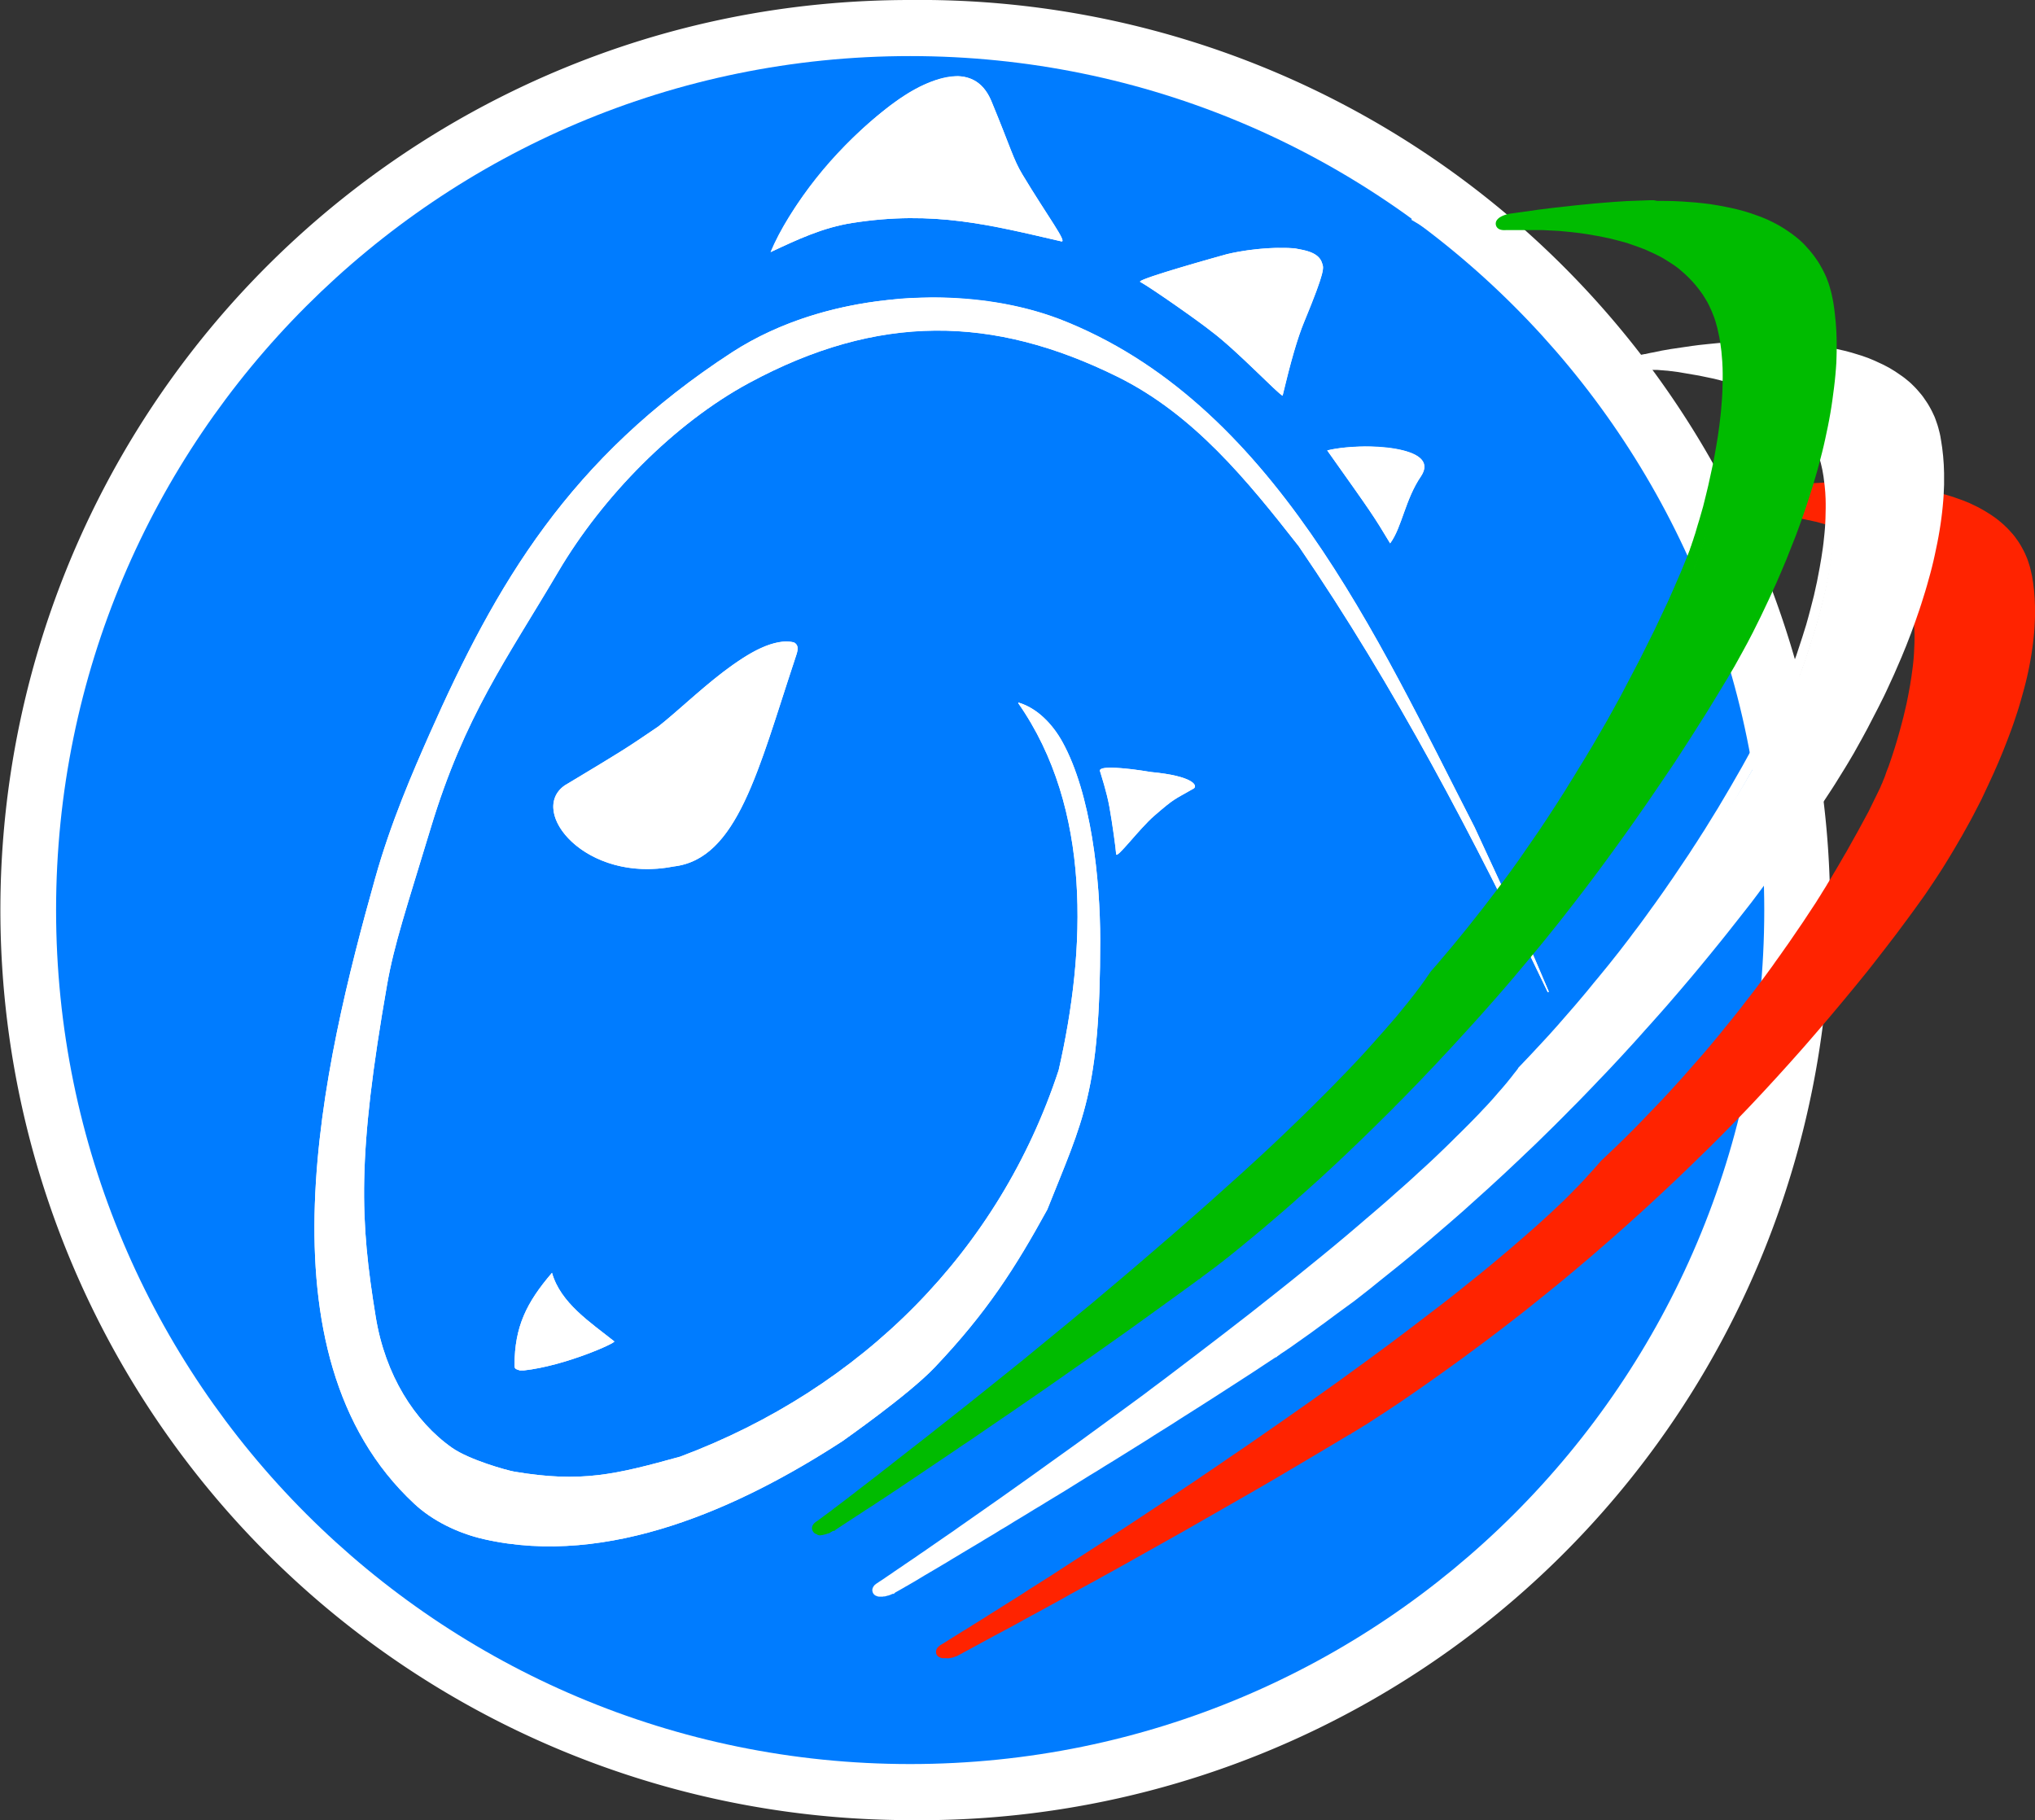
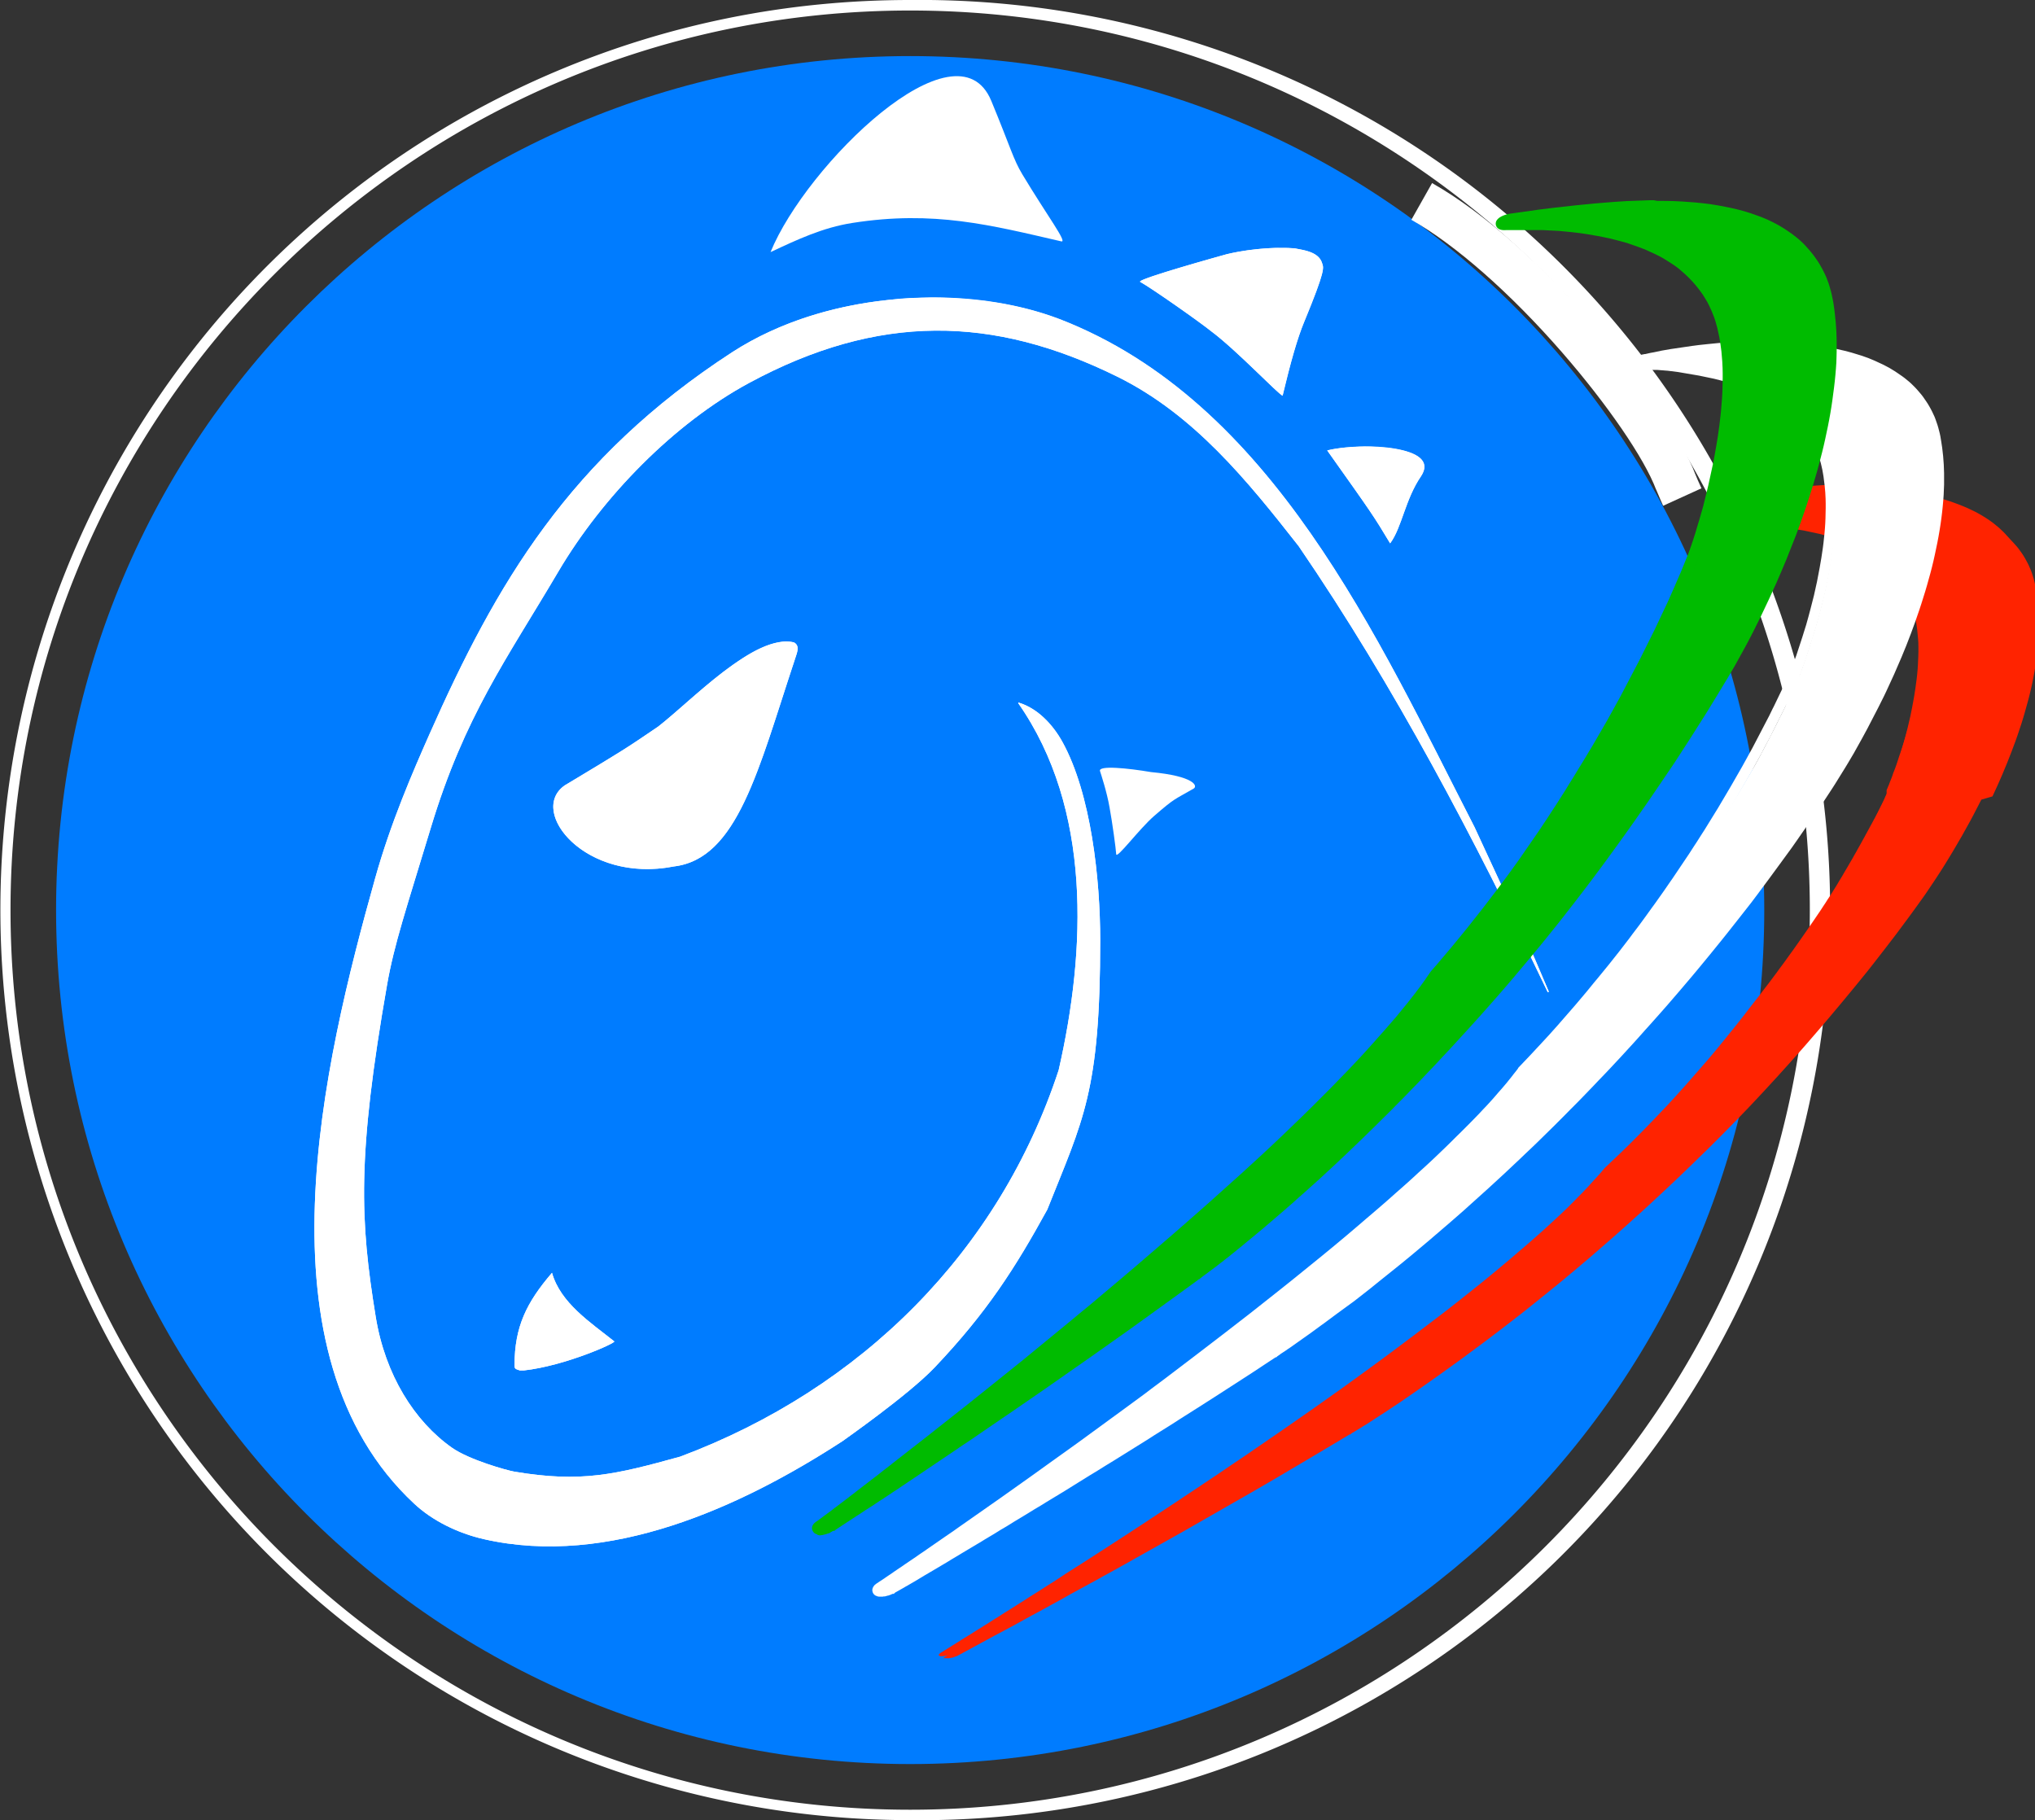
<svg xmlns="http://www.w3.org/2000/svg" viewBox="0 0 1934 1729.9">
  <rect x="0" y="0" width="1934" height="1729.9" fill="#333333" stroke="none" />
  <defs>
    <style>.cls-1{fill:#fff;}.cls-2{fill:#007cff;}.cls-3{fill:#ff2300;}.cls-4,.cls-5{fill:#0b0;}.cls-4{stroke:#0b0;stroke-miterlimit:10;}</style>
  </defs>
  <g id="Livello_2" data-name="Livello 2">
    <g id="svg205">
      <g id="Sfondo">
-         <path id="Sfondo2" class="cls-1" d="M865,1724.9c-474.9,0-860-385.1-860-860S390.1,4.9,865,4.9s860,385.1,860,860S1339.9,1724.9,865,1724.9Z" />
        <path class="cls-1" d="M865,1729.9A865.2,865.2,0,0,1,528.4,67.9C635,22.8,748.2,0,865,0a865,865,0,1,1,0,1729.9ZM865,10C393.6,10,10,393.5,10,865s383.6,855,855,855,855-383.6,855-855S1336.4,10,865,10Z" />
        <path id="Sfondo1" class="cls-2" d="M865,1676.6c-448.3,0-811.7-363.4-811.7-811.7S416.7,53.3,865,53.3,1676.7,416.7,1676.7,865,1313.3,1676.6,865,1676.6Z" />
      </g>
      <g id="Dinosauro">
        <g id="g133">
          <path id="path129" class="cls-1" d="M745.6,609.7a30.29,30.29,0,0,1,9,.9c6.5,3.5,2.1,11.3.5,17.1-34.5,103.9-54.3,188.8-114.8,195.8-84,16.4-139-52.5-103.5-77.1,56.9-34.2,56.9-34.2,88.8-55.9C651,670.2,674,647,701,628.8,714.5,619.6,729.2,611.2,745.6,609.7Z" />
          <path id="path131" class="cls-1" d="M640.3,823.5c-84,16.4-139-52.5-103.5-77.1,56.9-34.2,56.9-34.2,88.8-55.9,29.4-22.6,92.5-89.3,129-79.9,6.5,3.5,2.1,11.3.5,17.1-34.5,103.8-54.2,188.7-114.8,195.8" />
        </g>
        <g id="g139">
          <path id="path135" class="cls-1" d="M524.5,1209.7l11.1,9.2" />
-           <path id="path137" class="cls-1" d="M524.5,1209.7l11.1,9.2" />
        </g>
        <g id="g147">
          <path id="path143" class="cls-1" d="M494.1,1302.5c-4.7-1.4-5.1-1.8-5.1-5,0-36.5,11.4-59.6,35.6-87.8,8.1,28.7,36.5,47.1,59.2,65.2,1.8,1.4-46.9,23.3-86,27.6" />
          <path id="path145" class="cls-1" d="M494.1,1302.5c-4.7-1.4-5.1-1.8-5.1-5,0-36.5,11.4-59.6,35.6-87.8,8.1,28.7,36.5,47.1,59.2,65.2,1.8,1.4-46.9,23.3-86,27.6" />
        </g>
        <g id="g153">
-           <path id="path149" class="cls-1" d="M910.3,72.4c15.9.7,25.8,9.5,31.8,23.5,18.7,45.2,20.8,55.3,29.5,69.8,23.6,39.3,43.3,65.2,37,63.7-66.8-15.4-121-29.7-198.6-17.5-28.1,4.4-52,15.7-77.6,27.7,22.5-50,59.1-94.3,101-129.2C855.3,92.1,881,73.7,910.3,72.4Z" />
          <path id="path151" class="cls-1" d="M732.3,239.6C766,156.9,909.3,16.5,942.1,95.9c18.7,45.2,20.8,55.3,29.5,69.8,23.6,39.3,43.3,65.2,37,63.7-66.8-15.4-121-29.7-198.6-17.5-28.1,4.4-52,15.7-77.7,27.7" />
        </g>
        <g id="g159">
          <path id="path155" class="cls-1" d="M1296.9,424.4c12.5,0,70.9,1.6,53.7,28.2-15.2,22.1-18.2,48.7-29.4,63.8-16.1-26.7-16.1-26.7-59.8-88.3C1273,425.3,1285,424.7,1296.9,424.4Z" />
          <path id="path157" class="cls-1" d="M1321.1,516.4c-16.1-26.7-16.1-26.7-59.8-88.3,34.2-8.4,108.8-4.2,89.1,24.4-15.1,22.3-18.1,48.8-29.3,63.9" />
        </g>
        <g id="g165">
          <path id="path161" class="cls-1" d="M885.4,282.6c41.4,0,82.8,6,121.6,20.6,202.5,78.4,302.2,303.5,394.3,482.8C1452,895.5,1452,895.5,1472,942.6c-.5,0-1,0-1,.5-69.8-146-145.2-290.1-236.8-424.1-48.8-62.3-99.6-125.1-172.2-161-118.4-58.5-227.3-60.3-349.9,5.8-71.6,38.7-139.6,108.4-181.5,179.5-49,83.1-88.9,136.9-121,242.9-23.4,77.2-35,111.3-41.7,149.5-28.6,163.4-25.8,224.2-10.8,316,9,55,36.7,99.1,72.5,124.3,16.4,11.5,52.2,21.5,59.3,22.7,63.6,10.7,95.8,2.8,157.6-14.3,172.7-64.7,303.1-195.4,359.6-367.3,26.1-114.1,31.7-248.6-38.4-348.8,0-.5,0-.5.5-.5,18.1,5.5,32.4,21,41.3,37,27.6,49.7,36.1,131.4,36.1,188.6,0,144.6-16.1,170.3-50.3,256.2-30.4,55.4-57.4,97.8-107.2,150.2-25.3,26.5-86.8,69.3-87.3,69.8-97.3,63.3-222.5,120.1-340.7,93.3-25.3-5.7-49.5-17.9-66.4-33.7-153.2-142.6-86.3-419.3-37.3-594,15-53.7,35.9-101.5,51.7-137.3,63.4-143,132.7-262.4,287.8-363.2,44.3-28.5,95.9-44.1,148.1-49.6,18.2-2.2,23.2-1.9,41.4-2.5Z" />
          <path id="path163" class="cls-1" d="M1472,942.7c-.5,0-1,0-1,.5-69.8-146-145.2-290.1-236.8-424.1-48.8-62.3-99.6-125.1-172.2-161-118.4-58.5-227.3-60.3-349.9,5.8-71.6,38.6-139.6,108.3-181.5,179.4-49,83.1-88.9,136.9-121,242.9-23.4,77.2-35,111.3-41.7,149.5-28.6,163.4-25.8,224.2-10.8,316,9,55,36.7,99.1,72.5,124.3,16.4,11.5,52.2,21.5,59.3,22.7,63.6,10.7,95.8,2.8,157.6-14.3,172.7-64.7,303.1-195.4,359.6-367.3,26.1-114.1,31.7-248.6-38.4-348.8,0-.5,0-.5.5-.5,18.1,5.5,32.4,21,41.3,37,27.6,49.7,36.1,131.4,36.1,188.6,0,144.6-16.1,170.3-50.3,256.2-30.4,55.4-57.4,97.8-107.2,150.2-25.3,26.5-86.8,69.3-87.3,69.8-97.3,63.3-222.5,120.1-340.7,93.3-25.3-5.7-49.5-17.9-66.4-33.7-153.2-142.6-86.3-419.3-37.3-594,15-53.7,35.9-101.5,51.7-137.3,63.4-143,132.7-262.4,287.8-363.2,93.1-60.3,226.1-64.2,311.2-31.2,202.5,78.4,302.2,303.5,394.3,482.8,50.7,109.3,50.7,109.3,70.6,156.4" />
        </g>
        <g id="g171">
          <path id="path167" class="cls-1" d="M1212,235.6c14.3.1,8.2-.2,18.5.4,6.3,1.5,22.5,2.6,25.9,14,1.4,4.5,3.9,5.2-16.9,55.6-6.5,15.7-12.8,37.7-20.6,70.4-4.1-1.4-43.6-43-67.2-60.7-12.2-9.8-57.4-41.5-68.1-47.4-4.2-2.4,82.3-26.3,82.3-26.3a225.44,225.44,0,0,1,34.7-5.3c3.8-.4,7.6-.5,11.4-.7Z" />
          <path id="path169" class="cls-1" d="M1083.6,267.9c-4.2-2.4,82.3-26.3,82.3-26.3s30.9-8,64.7-5.5c6.3,1.5,22.5,2.6,25.9,14,1.4,4.5,3.9,5.2-16.9,55.6-6.5,15.7-12.8,37.7-20.6,70.4-4.1-1.4-43.6-43-67.2-60.7-12.3-10-57.5-41.6-68.2-47.5Z" />
        </g>
        <g id="g177">
-           <path id="path173" class="cls-1" d="M1055.8,729.6c12.8.2,25.5,2.1,38,4.1,41.3,3.9,44.6,13.4,40.5,15.7-19.3,11.1-17.6,8.8-37.3,25.8-14.5,12.6-36,41.8-36.3,36.5s-3.7-29.6-6.3-44.3-8.3-31.5-9.1-34.7C1044.9,729.3,1054,729.7,1055.8,729.6Z" />
          <path id="path175" class="cls-1" d="M1045.4,732.8c1,3.2,6.6,20,9.1,34.7,2.7,14.7,6,39.1,6.3,44.3s21.8-24,36.3-36.5c19.7-17,18-14.7,37.3-25.8,4.1-2.4.8-11.8-40.5-15.7C1072.2,730.1,1043.7,727.2,1045.4,732.8Z" />
        </g>
      </g>
      <g id="Anelli">
        <path id="Rosso" class="cls-3" d="M1752.2,463.3h5.5l2.7.1h2.3l4.5.1,4.5.1,4.4.2,4.4.2,4.3.3,4.2.3,4.2.3,4.1.4,4,.4,4,.5,3.9.5,3.9.5,3.8.6,3.7.6,3.7.7,3.6.7,3.5.7,3.5.8,3.4.8,3.3.9,3.3.9,3.2.9,3.1,1,3.1,1,3,1.1,3,1.1,2.9,1.1,2.9,1.2,2.9,1.2,2.8,1.3,2.7,1.3,2.7,1.3,2.6,1.4,2.5,1.4,2.5,1.5,2.4,1.5,2.3,1.5,2.3,1.6,2.2,1.6,2.1,1.7,2.1,1.7,2,1.7,1.9,1.8,1.9,1.8,1.8,1.9,1.7,1.9,1.7,1.9,1.6,2,1.5,2,1.5,2.1,1.4,2.1,1.3,2.2,1.2,2.2,1.2,2.2,1.1,2.3,1,2.3,1,2.4.9,2.4.8,2.4.8,2.5.7,2.5.6,2.6.6,2.6.3,1.3h0l.2,1.2.4,2.4.4,2.4.3,2.4.3,2.4.3,2.5.2,2.5.2,2.5.2,2.5.1,2.5.1,2.5.1,2.5V588l-.1,2.6-.1,2.6-.2,3.8-.4,5.1-.5,5.2-.6,5.2-.7,5.2-.8,5.2-.9,5.3-1,5.3-1.1,5.3-1.2,5.3-1.3,5.3-1.4,5.3-1.5,5.3-1.5,5.4-1.6,5.4-1.7,5.4-1.8,5.4-1.8,5.3-1.9,5.3-2,5.3-2,5.3-2.1,5.3-2.1,5.3-2.2,5.3-2.2,5.2-2.3,5.2-2.3,5.2-2.4,5.2-2.4,5.1-2.5,5.1-2.5,5.1-2.5,5-2.6,5-2.6,4.9-2.6,4.9-2.6,4.8-2.7,4.8-2.7,4.7-2.7,4.7-2.7,4.6-2.7,4.5-2.7,4.5-2.7,4.4-2.7,4.3-2.7,4.3-2.7,4.2-2.7,4.1-2.7,4-2.7,4-2.7,3.9-2.6,3.8-2.6,3.7-2.6,3.6-2.6,3.5-2.5,3.4-1.2,1.7h0l-2.8,3.7-5.5,7.5-5.5,7.4-5.5,7.4-5.6,7.3-5.6,7.3-5.6,7.2-5.6,7.2-5.6,7.1-5.7,7-5.7,7-5.7,6.9-5.7,6.9-5.7,6.8-5.7,6.8-5.7,6.7-5.7,6.7-5.7,6.6-5.7,6.6-5.7,6.5-5.7,6.4-5.7,6.4-5.7,6.3-5.7,6.3-5.7,6.2-5.7,6.2-5.7,6.1-5.7,6.1-5.7,6-5.7,5.9-5.7,5.9-5.7,5.8-5.7,5.8-5.7,5.7-5.7,5.7-5.7,5.6-5.7,5.5-5.6,5.5-5.6,5.4-5.6,5.4-5.6,5.3-5.6,5.3-5.6,5.2-5.5,5.1-5.5,5.1-5.5,5-5.5,5-5.5,4.9-5.4,4.9-5.4,4.8-5.4,4.7-5.3,4.7-5.3,4.6-5.3,4.6-5.3,4.5-5.2,4.5-5.2,4.4-5.1,4.3-5.1,4.3-5.1,4.2-5,4.2-5,4.1-5,4-4.9,4-4.9,3.9-4.8,3.9-4.8,3.8-4.7,3.7-4.7,3.7-4.7,3.6-4.6,3.6-4.6,3.5-4.5,3.5-4.5,3.4-4.4,3.3-4.3,3.3-4.3,3.2-4.2,3.1-4.2,3.1-4.1,3-4.1,3-4,2.9-3.9,2.9-3.9,2.9-3.8,2.8-3.8,2.8-3.7,2.7-3.6,2.6-3.6,2.6-3.5,2.5-3.4,2.5-3.3,2.4-3.3,2.3-3.2,2.3-3.1,2.2-3.1,2.2-3,2.1-2.9,2-2.9,2-2.9,1.9-2.8,1.8-2.7,1.8-2.6,1.7-2.5,1.7-2.4,1.6-2.4,1.5-2.3,1.5-1.6,1.1-1.1.7-1,.7-1,.7-1,.6-1,.6-1,.6-.9.6-.9.6-.9.6-.9.5-.8.5-.8.5-.8.5-.8.5-.8.5-.7.5-.7.4-.7.4-.7.4-.6.4-.6.4-.6.4-.6.3-.5.3-.5.3-.5.3-.5.3-.4.3-.4.2-.4.2-.4.2-.3.2-.3.2-.3.2-.2.1-.2.1-.2.1-.2.1-.1.1-.1.1h-.1l-8.2,4.9-16.4,9.8-16.5,9.8-16.5,9.7-16.5,9.7-12.4,7.2-8.3,4.8-8.3,4.7-8.2,4.7-8.2,4.7-8.2,4.6-8.1,4.6-8.1,4.6-8,4.5-8,4.5-7.9,4.4-7.8,4.4-7.8,4.3-7.7,4.3-7.6,4.2-5.6,3.1-3.7,2.1-3.7,2.1-3.6,2.1-3.6,2.1-3.6,2.1-3.6,2-3.5,2-3.5,2-3.5,2-3.4,2-3.4,1.9-3.4,1.9-3.4,1.9-3.3,1.9-3.3,1.9-3.3,1.8-3.2,1.8-3.2,1.8-3.1,1.8-3.1,1.8-3.1,1.7-3,1.7-3,1.7-3,1.7-2.9,1.7-2.9,1.6-2.9,1.6-2.9,1.6-2.9,1.6-2.8,1.5-2.8,1.5-2.7,1.5-2.7,1.5-2.6,1.4-2.6,1.4-2.5,1.4-2.5,1.4-2.5,1.3-2.4,1.3-2.4,1.3-2.3,1.2-2.3,1.2-2.2,1.2-2.2,1.2-2.1,1.1-2,1.1-2,1.1-1.9,1-1.9,1-1.8,1-1.8,1-1.7.9-1.7.9-1.6.9-1.5.8-1.5.8-1.4.8-1.4.7-1.3.7-1.2.7-1.2.6-1.1.6-1,.6-1,.5-.9.5-.8.5-.8.4-.7.4-.6.3-.6.3-.5.3-.4.2-.4.2-.3.2-.2.1-.2.1h-.1l-.3.1a1.42,1.42,0,0,1-.4.2,9.12,9.12,0,0,1-1.6.6,8.18,8.18,0,0,1-1.4.5,7.54,7.54,0,0,1-1.5.4,6.36,6.36,0,0,1-1.5.3,19,19,0,0,1-3,.3h-1.5c-.3,0-.2,0-.3-.1-.6-.1-.3,0-.8-.3s-.4,0-.5-.3-.2,0-.1-.4c-.1-.4-.1-.2.1-.5s0-.1.5-.6a2.34,2.34,0,0,1,.7-.7c.2-.1.1-.1.3-.2l.2-.1h0l.1-.1.1-.1.2-.1.2-.1.3-.2.3-.2.4-.2.4-.2.4-.3.5-.3.5-.3.6-.4.6-.4.7-.4.7-.4.7-.5.8-.5.8-.5.9-.5.9-.6.9-.6,1-.6,1-.6,1.1-.7,1.1-.7,1.1-.7,1.2-.7,1.2-.8,1.2-.8,1.3-.8,1.3-.8,1.4-.8,1.4-.9,1.4-.9,1.5-.9,1.5-.9,1.5-1,1.6-1,1.6-1,1.6-1,1.7-1,1.7-1.1,1.7-1.1,1.8-1.1,1.8-1.1,1.8-1.2,1.9-1.2,1.9-1.2,1.9-1.2,2-1.2,2-1.3,2-1.3,2-1.3,2.1-1.3,2.1-1.3,2.1-1.3,2.2-1.4,2.2-1.4,2.2-1.4,2.2-1.4,2.3-1.4,2.3-1.5,2.3-1.5,2.3-1.5,2.4-1.5,2.4-1.5,2.4-1.5,2.5-1.6,2.5-1.6,2.5-1.6,2.5-1.6,2.5-1.6,2.6-1.6,2.6-1.7,2.6-1.7,2.6-1.7,3.9-2.6,5.3-3.4,5.4-3.4,5.5-3.5,5.6-3.6,5.6-3.6,5.7-3.7,5.8-3.7,5.8-3.8,5.9-3.8,6-3.9,6-3.9,6.1-4,6.1-4,6.2-4.1,6.2-4.1,6.3-4.1,6.3-4.2,6.4-4.2,6.4-4.3,6.5-4.3,6.5-4.3,6.5-4.4,6.6-4.4,6.6-4.4,6.6-4.5,6.6-4.5,6.7-4.5,6.7-4.5,10-6.9,13.4-9.2,13.5-9.3,13.5-9.4,13.5-9.4,13.4-9.5,13.4-9.5,13.3-9.6,13.2-9.6,13.1-9.6,9.7-7.2,6.4-4.8,6.4-4.8,6.4-4.8,6.3-4.8,6.3-4.8,6.2-4.7,6.2-4.7,6.1-4.7,6-4.7,6-4.7,5.9-4.7,5.9-4.7,5.8-4.6,5.7-4.6,5.6-4.6,5.6-4.6,5.5-4.6,5.4-4.5,5.3-4.5,5.2-4.5,5.2-4.4,5.1-4.4,5-4.4,4.9-4.3,4.8-4.3,4.7-4.3,4.6-4.2,4.5-4.2,3.3-3.1,2.2-2.1,2.2-2.1,2.1-2.1,2.1-2.1,2.1-2.1,2.1-2.1,2-2.1,2-2,2-2,1.9-2,1.9-2,1.9-2,1.8-2,1.8-2,1.8-2,1.8-1.9,1.7-1.9,1.7-1.9,1.7-1.9,1.6-1.9,1.6-1.9.8-.9.3-.3,2.2-2,4.2-4,4.2-4,4.2-4,4.1-4,4.1-4,4-4,4-4,6-6.1,5.9-6.1,3.9-4,3.8-4,3.8-4,3.8-4,3.7-4,3.7-4,3.6-4,3.6-4,3.6-4,3.5-4,3.5-4,3.5-4,3.4-3.9,3.4-3.9,3.4-3.9,3.3-3.9,3.3-3.9,3.2-3.9,3.2-3.9,3.2-3.9,3.1-3.9,3.1-3.8,3.1-3.8,3-3.8,3-3.8,3-3.8,2.9-3.8,2.9-3.8,2.9-3.7,2.9-3.7,2.9-3.7,2.8-3.7,2.8-3.7,2.8-3.6,2.7-3.6,2.7-3.6,2.7-3.6,2.6-3.6,2.6-3.5,2.6-3.5,2.5-3.5,2.5-3.5,2.5-3.4,2.4-3.4,2.4-3.4,2.4-3.4,2.3-3.3,2.3-3.3,2.3-3.3,2.2-3.2,2.2-3.2,2.2-3.2,2.1-3.1,2.1-3.1,2.1-3.1,2-3.1,2-3,1.9-3,1.9-2.9,1.9-2.9,1.8-2.9,1.8-2.9,1.8-2.9,1.7-2.9,1.7-2.8,1.7-2.8,1.6-2.8,1.6-2.7,1.6-2.7,1.5-2.6,1.5-2.6,1.5-2.5,1.4-2.5,1.4-2.5,1.4-2.4,1.3-2.4,1.3-2.3,1.3-2.3,1.2-2.2,1.2-2.2,1.2-2.1,1.1-2.1,1.1-2,1.1-2,1.1-2,1-1.9,1-1.8,1-1.8.9-1.7.9-1.7.9-1.6.8-1.6.8-1.5.8-1.5.7-1.4.7-1.4.7-1.3.6-1.3.6-1.2.6-1.1.5-1.1.5-1,.5-1,.4-.9.4-.8.4-.8.3-.7.3-.7.3-.6.2-.5.2-.5.2-.4.2-.3.1-.3.1-.2.1-.1v-3.9l.1-.2.1-.2.1-.3.1-.3.2-.4.2-.4.2-.5.2-.5.2-.6.3-.6.3-.7.3-.7.3-.8.3-.8.3-.9.4-.9.4-1,.4-1,.4-1,.4-1.1.4-1.1.4-1.2.4-1.2.5-1.2.5-1.3.5-1.3.5-1.3.5-1.4.5-1.4.5-1.5.5-1.5.5-1.5.5-1.6.8-2.4,1.1-3.2,1.1-3.3,1.1-3.4,1.1-3.5,1.1-3.6,1.1-3.7,1.1-3.8,1.1-3.9,1.1-4,1.1-4.1,1-4.1,1-4.2,1-4.2.9-4.3.9-4.3.8-4.4.8-4.4.7-4.4.7-4.5.6-4.5.6-4.5.5-4.5.4-4.5.3-4.5.2-4.5.2-4.4.1-4.4v-4.4l-.1-4.4-.2-3.2-.2-2.2-.2-2.2-.2-2.2-.2-2.2-.3-2.2-.3-2.1-.3-2.1-.4-2.1-.4-2.1-.4-2.1-.5-2.1-.5-2-.5-2-.6-2-.6-2-.6-2-.7-1.9-.7-1.9-.7-1.9-.8-1.9-.8-1.8-.8-1.8-.9-1.8-.9-1.8-1-1.7-1-1.7-1-1.7-1.1-1.6-1.1-1.6-1.2-1.6-1.2-1.5-.6-.8-.9-1-1.8-2.1-1.8-2.1-1.9-2-2-2-2-2-2.1-2-2.2-1.9-2.2-1.9-2.3-1.9-2.4-1.8-2.5-1.8-2.6-1.8-2.7-1.7-2.8-1.7-2.9-1.7-2.2-1.2-1.5-.8-1.5-.8-1.6-.8-1.6-.8-1.6-.8-1.7-.8-1.7-.7-1.7-.7-1.8-.7-1.8-.7-1.8-.7-1.8-.7-1.9-.7-1.9-.7-1.9-.6-2-.6-2-.6-2-.6-2.1-.6-2.1-.6-2.2-.6-2.2-.6-2.2-.5-2.3-.5-2.3-.5-2.3-.5-2.4-.5-2.4-.5-2.5-.5-2.5-.4-2.6-.4-1.3-.2h0l-1.3-.2-2.6-.4-2.6-.4-2.5-.4-2.4-.4-2.3-.3-2.3-.3-2.2-.3-2.1-.3-2.1-.3-2-.3-1.9-.2-1.9-.2-1.8-.2-1.8-.2-1.7-.2-1.6-.2-1.6-.2-1.5-.1-1.5-.1-1.4-.1-1.3-.1-1.3-.1-1.2-.1-1.2-.1-1.1-.1-1.1-.1h-10.7l-.2.1h-.3c-2.3.4-5.6,1.4-7.7,0-.1-.1-.1-.3-.2-.4-.1-.7.9-1.7,2.6-2.6h0l.7-.3,1-.5,1.2-.5,1.3-.4,1.4-.4,1.3-.3,1.3-.3h.2l.4-.1.8-.2.9-.2.9-.2,1-.2,1.1-.2,1.1-.2,1.2-.2,1.2-.3,1.3-.3,1.4-.3,1.4-.3,1.5-.3,1.5-.3,1.6-.3,1.6-.3,1.7-.3,1.7-.3,1.8-.3,1.8-.3,1.9-.3,1.9-.3,2-.3,2-.3,2.1-.3,2.1-.3,2.1-.3,2.2-.3,2.2-.3,2.3-.3,2.3-.3,2.3-.3,2.4-.3,2.4-.3,2.4-.3,2.5-.3,2.5-.2,3.7-.3,5-.4,5.1-.4,5.2-.3,5.3-.3,5.4-.2,5.4-.1Z" />
-         <path class="cls-3" d="M898.5,1576h-2.2a5.41,5.41,0,0,1-1.9-.3,6.12,6.12,0,0,1-1.2-.5,4.63,4.63,0,0,1-2.4-1.7,4.8,4.8,0,0,1-1.2-3.6,5.3,5.3,0,0,1,.7-2.8,5.5,5.5,0,0,1,1.3-1.7,9.43,9.43,0,0,1,1-1l.7-.5h0l.3-.3,3.4-2,1.4-.9,1.2-.7.7-.5,15.7-9.8,1.3-.7,2.8-1.8,2.8-1.7,1.5-1,13.2-8.2,1.8-1.2,5.7-3.6,1.9-1.1,5.9-3.8,17.1-10.7,6.7-4.4,22-13.9,16.9-11,10.9-7,22.7-14.7,5.7-3.8,17.9-11.7,30.9-20.4,6.2-4.2,6.4-4.2,6.3-4.3,13-8.7,6.4-4.4,13.2-8.9,13.1-9,13.4-9.1,10-6.9,26.8-18.6,26.9-18.9,26.7-19,13.2-9.6,13.2-9.6,22.8-16.8,19.1-14.4,31-23.7,12-9.4,23.2-18.6,11.2-9.2,16.2-13.6,5.2-4.5,5.2-4.5,5.1-4.4,9.9-8.7,4.8-4.3,9.3-8.5,12.1-11.4,8.2-8.2,2-2.1,3.9-3.9,5.5-5.8,5.3-5.9,1.7-1.8,4.9-5.5,4.6-5.3,2.1-1.9,12.6-12,8.2-8,8-8,6-6.1,21.3-22.2,7.4-8,10.9-12,20.9-23.8,6.6-7.8,9.7-11.7,3.1-3.9,6.3-7.7,9.1-11.4,5.8-7.6,3-3.8,5.7-7.4,5.5-7.4,2.8-3.7,7.9-10.8,2.5-3.6,5.1-7.1,4.9-7,2.5-3.5,13.8-20.2,12.6-19.1,1.9-3.1,2-3.1,1.8-3,3.7-5.9,1.7-2.9,3.5-5.7,1.6-2.8,3.3-5.5,7.6-13.1,1.5-2.5,11.4-20.4,9.1-16.8.8-1.5,10.9-22.3.1-.3.7-1.6.3-.8.9-1.9,1-2.6,1.5-3.6,1.6-4.7,1.9-4.8,2.4-7,1.3-3.9,2.1-6.5,2.1-6.9,2.1-7.3,2.1-7.7,2.1-8,2.9-12.4,1.7-8.5,1.6-8.7,1.4-8.8,1.2-8.9.5-4.4.4-4.4.3-4.4.4-8.8.1-4.3v-4.3l-.1-4.3-.2-3.1-.8-8.5-.8-6-1.1-6-1.4-5.7-1.7-5.6-2-5.4-2.2-5.1-1.6-3.3-2.8-4.7-2-2.9-1.1-1.4-1.7-2.1-.8-.9-3.5-4-1.7-1.8-3.8-3.8-1.9-1.8-4.2-3.6-2.1-1.8-2.3-1.7-2.4-1.7-2.4-1.7-2.6-1.6-5.4-3.2-4.9-2.7-6.1-3-10.2-4-3.5-1.3-7.6-2.3-8.2-2.3-13.5-2.9-2.3-.5-17.3-2.7-24.6-3.1-11.2-.9h-9.1l-.2.1h-1c-.2,0-.4.1-.6.1-2.7.5-6.9,1.4-10.3-1l-.4-.3-.4-.4a2.76,2.76,0,0,1-.7-.9l-.6-.6-.2-1.7c-.2-1.7.1-5,5.2-7.7l2.1-1,1.6-.7,3-.9,6.8-1.5,3.3-.6,5.2-1.2,9.6-1.8,17.6-2.7,20.9-2.7,16.4-1.3,10.5-.6,5.5-.2,5.9-.1,4.7.7h5.3l2.6.1h2.3l9.2.2,9,.4,12.9.9,8.3.8,12,1.5,7.7,1.2,11.1,2.1,7.2,1.6,10.1,2.7,6.5,2,9.3,3.3,5.9,2.4,8.3,4,5.2,2.9,2.5,1.5,2.4,1.5,2.5,1.6,2.3,1.6,2.4,1.7,4.2,3.4,2.2,1.9,3.9,3.7,1.9,2,3.5,3.9,1.7,2.1,1.5,2.1,1.6,2.2,1.5,2.3,1.4,2.3,2.5,4.6,1.2,2.4,2.1,4.9.9,2.5,1.6,5,.7,2.7,1.5,6.7,1,6.1.9,7.4.6,7.6.3,7.6v10.3l-.4,9.1-.4,5.1-.5,5.3-.6,5.3-.7,5.3-.8,5.3-.9,5.4-1,5.4-1.1,5.4-1.2,5.4-1.3,5.4-1.4,5.4-3,10.8-1.6,5.5-1.7,5.5-3.6,10.8-1.9,5.4-4,10.7-4.2,10.7-4.4,10.6-4.6,10.5-4.8,10.4L1883,760l-7.7,14.9-2.6,4.9-8,14.4-8,13.7-2.7,4.5-5.3,8.7-2.7,4.3-2.7,4.2-5.3,8.1-7.8,11.6-2.6,3.7-9,12.5-5.5,7.5-11,14.8-11.2,14.6-11.2,14.4-5.6,7.1-11.4,14-11.4,13.8-11.4,13.6-11.4,13.4-11.4,13.2-5.7,6.5-11.4,12.8-11.4,12.6-11.4,12.4-11.4,12.2-5.7,6-11.4,11.8-11.4,11.6-11.4,11.4-5.7,5.6-5.7,5.5-5.6,5.5-11.2,10.8-11.2,10.6-16.6,15.5-11,10.1-5.5,4.9-5.4,4.9-5.4,4.8-5.4,4.8-5.3,4.7-10.7,9.3-5.3,4.6-5.2,4.5-15.5,13.1-5.2,4.3-5,4.2-5.1,4.2-5.1,4.1-4.9,4-5,4-4.8,3.9-14.3,11.4-4.8,3.7-4.6,3.6-4.7,3.6-4.5,3.5-17.7,13.4-20.8,15.4-19.3,13.9-17.7,12.5-3.3,2.3-9.5,6.6-8.9,6.1-15.7,10.4-2.4,1.5-12.7,8.3-4.5,2.7-1,.7-6.3,3.8-.4.3-2.5,1.4-1.1,1.1h-.8l-7,4.2-16.4,9.8-16.5,9.8-33,19.5-20.7,12-64.8,37.1-62.7,35.2-14.2,7.8-3.5,2-26.8,14.6-6.3,3.6-12.2,6.7-3,1.7-17,9.2-15.4,8.5-18,9.6-20.6,11.2-2.4,1.3-1.4.8-2,1-1.2.7-1.6.8-1.1.7-5.7,3h-.2a7.6,7.6,0,0,1-1.1.4l-.5.2a.77.77,0,0,1-.3.1,4.23,4.23,0,0,1-1.2.4,2.38,2.38,0,0,1-1.2.3,1.34,1.34,0,0,0-.5.1l-.5.1a5.07,5.07,0,0,1-1.3.2,5.85,5.85,0,0,1-1.3.2h-.3A9.1,9.1,0,0,0,898.5,1576Zm-6.4-11.1-.2.2Zm66.2-30-5.3,3.5,37.3-20.3,12.1-6.7,3.2-1.7,12.8-7.1,3.3-1.8,31-17.2,3.6-2,10.9-6.2,20.7-11.5,46.9-26.5,48.8-28,20.6-12,33-19.4,40.8-24.4.2-.2.7-.4,20.2-12.4,2-1.4,1-.6,1.6-1.1,2.3-1.5,2.4-1.5,10-6.6,5.6-3.6,2.8-1.9,6-4.1,16.1-11.2,3.4-2.4,14.6-10.2,19.5-14.1,21-15.6,4.3-3.3,9-6.8,4.5-3.5,4.7-3.6,4.6-3.6,4.8-3.7,14.2-11.3,4.8-3.9,5-4,4.9-4,5.1-4.1,5-4.1,5-4.2,5.1-4.3,15.4-13,5.2-4.5,5.3-4.6,10.6-9.2,5.3-4.7,5.4-4.7,5.4-4.8,5.4-4.9,5.5-4.9,11-10,16.6-15.4,11.2-10.6,11.2-10.8,5.6-5.5,5.7-5.5,5.7-5.6,11.4-11.4,11.4-11.6,11.4-11.8,5.7-6,11.4-12.2,11.4-12.4,11.4-12.6,11.4-12.7,5.7-6.5,11.4-13.1,11.4-13.3,11.4-13.5,11.4-13.7,11.4-13.9,5.6-7,11.2-14.3,11.2-14.5,11-14.7,9.4-12.8,7.6-10.6,2.5-3.7,10.5-15.8,2.6-4.1,2.6-4.2,5.3-8.6,5.3-8.9,5.3-9.1,7.9-14.2,7.6-14.5,2.5-5,7.3-15.1,4.7-10.2,4.5-10.3L1896,709l4.1-10.5L1904,688l1.8-5.2,3.5-10.6,1.6-5.3,1.5-5.3,2.9-10.7,1.4-5.2,1.3-5.2,1.2-5.2,1.1-5.2,1-5.2.9-5.2.8-5.1.7-5.1.6-5.1.5-5.1.4-5,.4-8.7v-9.9l-.3-7.2-.6-7.2-.9-7-.9-5.6-1.4-6.1-.6-2.3-1.5-4.6-.8-2.2-1.9-4.4-1-2.1-2.3-4.1-1.2-2-1.3-1.9-1.4-1.9-1.4-1.9-1.4-1.8-3.2-3.6-1.6-1.7-3.5-3.4-1.8-1.5-4-3.2-2-1.5-2.2-1.5-2.2-1.4-4.6-2.8-4.8-2.6-7.8-3.7-5.5-2.3-8.8-3.2-6.1-1.9-9.7-2.6-6.8-1.5-10.7-2-7.4-1.2-11.8-1.5-8-.8-12.6-.9-8.7-.4-13.9-.3h-5.8l-4.6-.7-5,.1-5.3.2-10.4.6-16.2,1.3-26.6,3.5-15.5,2.5,1.8.1,25.1,3.2,17.7,2.8,14,3,2.4.6,8.5,2.4,8.1,2.5,10.9,4.2,3.7,1.5,6.6,3.3,5.3,2.9,2.9,1.7,2.8,1.7,2.9,1.8,2.6,1.8,2.5,1.8,2.6,2,2.3,1.9,4.5,3.9,2.2,2.1,4,4,2,2.2,4.6,5.4.5.7,1.2,1.5,1.3,1.7,2.4,3.4,3.1,5.3,1.9,3.7,2.5,5.7,2.2,5.9,1.8,6.1,1.5,6.3,1.2,6.4.9,6.5.8,8.8.2,3.4.1,4.5v4.5l-.1,4.5-.4,9-.3,4.6-.4,4.6-.5,4.6-1.2,9.1-1.4,9.1-1.6,9-1.8,8.8-3,12.7-2.2,8.2-2.2,7.8-2.2,7.4-2.2,7.1-6,18-2.3,6-1.3,3.6-4.4,10.7v1.3l-.8.8-.4.6-1.4,3.1-9,17.8-4.6,8.4-5.4,9.9-6.1,10.9-1.3,2.4-13.3,23L1745,846.7l-3.7,5.9-1.9,3.1-2,3-2,3.2-12.7,19.2L1708,902l-2.5,3.5-4.9,7-5.2,7.2-2.5,3.6-8,11-2.8,3.7-5.5,7.4-5.8,7.5-3,3.8-5.9,7.6-9.2,11.6-6.3,7.7-3.1,3.9-9.8,11.9-6.7,7.9-21,23.9-11,12.1-7.5,8.1-11.5,12.1-15.9,16.3-8.1,8.1-8.3,8.1-12.8,12.2-2.2,2-.6.7-3.2,3.8-5.1,5.7-1.7,1.8-5.4,5.9-5.7,6-3.9,3.9-2,2.1-8.3,8.3-7.7,7.3-4.5,4.2-9.4,8.6-4.9,4.4-10,8.8-5.1,4.5-5.2,4.5-5.2,4.5-5.3,4.6-10.9,9.2-11.2,9.3-5.7,4.6-29.6,23.5-6.1,4.7-44.2,33.6-22.8,16.8-13.2,9.6-13.3,9.6-26.8,19.1-27,18.9-26.9,18.6-10,6.9-13.4,9.1-13.1,9-13.2,8.9-6.5,4.4-13,8.7-6.4,4.3-6.4,4.3-6.3,4.2-6.3,4.2-24.6,16.3-23.7,15.5-5.8,3.8-16.9,11-27.9,18-4.9,3.1-23.8,15.2-2.2,1.4Z" />
+         <path class="cls-3" d="M898.5,1576h-2.2l.7-.5h0l.3-.3,3.4-2,1.4-.9,1.2-.7.7-.5,15.7-9.8,1.3-.7,2.8-1.8,2.8-1.7,1.5-1,13.2-8.2,1.8-1.2,5.7-3.6,1.9-1.1,5.9-3.8,17.1-10.7,6.7-4.4,22-13.9,16.9-11,10.9-7,22.7-14.7,5.7-3.8,17.9-11.7,30.9-20.4,6.2-4.2,6.4-4.2,6.3-4.3,13-8.7,6.4-4.4,13.2-8.9,13.1-9,13.4-9.1,10-6.9,26.8-18.6,26.9-18.9,26.7-19,13.2-9.6,13.2-9.6,22.8-16.8,19.1-14.4,31-23.7,12-9.4,23.2-18.6,11.2-9.2,16.2-13.6,5.2-4.5,5.2-4.5,5.1-4.4,9.9-8.7,4.8-4.3,9.3-8.5,12.1-11.4,8.2-8.2,2-2.1,3.9-3.9,5.5-5.8,5.3-5.9,1.7-1.8,4.9-5.5,4.6-5.3,2.1-1.9,12.6-12,8.2-8,8-8,6-6.1,21.3-22.2,7.4-8,10.9-12,20.9-23.8,6.6-7.8,9.7-11.7,3.1-3.9,6.3-7.7,9.1-11.4,5.8-7.6,3-3.8,5.7-7.4,5.5-7.4,2.8-3.7,7.9-10.8,2.5-3.6,5.1-7.1,4.9-7,2.5-3.5,13.8-20.2,12.6-19.1,1.9-3.1,2-3.1,1.8-3,3.7-5.9,1.7-2.9,3.5-5.7,1.6-2.8,3.3-5.5,7.6-13.1,1.5-2.5,11.4-20.4,9.1-16.8.8-1.5,10.9-22.3.1-.3.7-1.6.3-.8.9-1.9,1-2.6,1.5-3.6,1.6-4.7,1.9-4.8,2.4-7,1.3-3.9,2.1-6.5,2.1-6.9,2.1-7.3,2.1-7.7,2.1-8,2.9-12.4,1.7-8.5,1.6-8.7,1.4-8.8,1.2-8.9.5-4.4.4-4.4.3-4.4.4-8.8.1-4.3v-4.3l-.1-4.3-.2-3.1-.8-8.5-.8-6-1.1-6-1.4-5.7-1.7-5.6-2-5.4-2.2-5.1-1.6-3.3-2.8-4.7-2-2.9-1.1-1.4-1.7-2.1-.8-.9-3.5-4-1.7-1.8-3.8-3.8-1.9-1.8-4.2-3.6-2.1-1.8-2.3-1.7-2.4-1.7-2.4-1.7-2.6-1.6-5.4-3.2-4.9-2.7-6.1-3-10.2-4-3.5-1.3-7.6-2.3-8.2-2.3-13.5-2.9-2.3-.5-17.3-2.7-24.6-3.1-11.2-.9h-9.1l-.2.1h-1c-.2,0-.4.1-.6.1-2.7.5-6.9,1.4-10.3-1l-.4-.3-.4-.4a2.76,2.76,0,0,1-.7-.9l-.6-.6-.2-1.7c-.2-1.7.1-5,5.2-7.7l2.1-1,1.6-.7,3-.9,6.8-1.5,3.3-.6,5.2-1.2,9.6-1.8,17.6-2.7,20.9-2.7,16.4-1.3,10.5-.6,5.5-.2,5.9-.1,4.7.7h5.3l2.6.1h2.3l9.2.2,9,.4,12.9.9,8.3.8,12,1.5,7.7,1.2,11.1,2.1,7.2,1.6,10.1,2.7,6.5,2,9.3,3.3,5.9,2.4,8.3,4,5.2,2.9,2.5,1.5,2.4,1.5,2.5,1.6,2.3,1.6,2.4,1.7,4.2,3.4,2.2,1.9,3.9,3.7,1.9,2,3.5,3.9,1.7,2.1,1.5,2.1,1.6,2.2,1.5,2.3,1.4,2.3,2.5,4.6,1.2,2.4,2.1,4.9.9,2.5,1.6,5,.7,2.7,1.5,6.7,1,6.1.9,7.4.6,7.6.3,7.6v10.3l-.4,9.1-.4,5.1-.5,5.3-.6,5.3-.7,5.3-.8,5.3-.9,5.4-1,5.4-1.1,5.4-1.2,5.4-1.3,5.4-1.4,5.4-3,10.8-1.6,5.5-1.7,5.5-3.6,10.8-1.9,5.4-4,10.7-4.2,10.7-4.4,10.6-4.6,10.5-4.8,10.4L1883,760l-7.7,14.9-2.6,4.9-8,14.4-8,13.7-2.7,4.5-5.3,8.7-2.7,4.3-2.7,4.2-5.3,8.1-7.8,11.6-2.6,3.7-9,12.5-5.5,7.5-11,14.8-11.2,14.6-11.2,14.4-5.6,7.1-11.4,14-11.4,13.8-11.4,13.6-11.4,13.4-11.4,13.2-5.7,6.5-11.4,12.8-11.4,12.6-11.4,12.4-11.4,12.2-5.7,6-11.4,11.8-11.4,11.6-11.4,11.4-5.7,5.6-5.7,5.5-5.6,5.5-11.2,10.8-11.2,10.6-16.6,15.5-11,10.1-5.5,4.9-5.4,4.9-5.4,4.8-5.4,4.8-5.3,4.7-10.7,9.3-5.3,4.6-5.2,4.5-15.5,13.1-5.2,4.3-5,4.2-5.1,4.2-5.1,4.1-4.9,4-5,4-4.8,3.9-14.3,11.4-4.8,3.7-4.6,3.6-4.7,3.6-4.5,3.5-17.7,13.4-20.8,15.4-19.3,13.9-17.7,12.5-3.3,2.3-9.5,6.6-8.9,6.1-15.7,10.4-2.4,1.5-12.7,8.3-4.5,2.7-1,.7-6.3,3.8-.4.3-2.5,1.4-1.1,1.1h-.8l-7,4.2-16.4,9.8-16.5,9.8-33,19.5-20.7,12-64.8,37.1-62.7,35.2-14.2,7.8-3.5,2-26.8,14.6-6.3,3.6-12.2,6.7-3,1.7-17,9.2-15.4,8.5-18,9.6-20.6,11.2-2.4,1.3-1.4.8-2,1-1.2.7-1.6.8-1.1.7-5.7,3h-.2a7.6,7.6,0,0,1-1.1.4l-.5.2a.77.77,0,0,1-.3.1,4.23,4.23,0,0,1-1.2.4,2.38,2.38,0,0,1-1.2.3,1.34,1.34,0,0,0-.5.1l-.5.1a5.07,5.07,0,0,1-1.3.2,5.85,5.85,0,0,1-1.3.2h-.3A9.1,9.1,0,0,0,898.5,1576Zm-6.4-11.1-.2.2Zm66.2-30-5.3,3.5,37.3-20.3,12.1-6.7,3.2-1.7,12.8-7.1,3.3-1.8,31-17.2,3.6-2,10.9-6.2,20.7-11.5,46.9-26.5,48.8-28,20.6-12,33-19.4,40.8-24.4.2-.2.7-.4,20.2-12.4,2-1.4,1-.6,1.6-1.1,2.3-1.5,2.4-1.5,10-6.6,5.6-3.6,2.8-1.9,6-4.1,16.1-11.2,3.4-2.4,14.6-10.2,19.5-14.1,21-15.6,4.3-3.3,9-6.8,4.5-3.5,4.7-3.6,4.6-3.6,4.8-3.7,14.2-11.3,4.8-3.9,5-4,4.9-4,5.1-4.1,5-4.1,5-4.2,5.1-4.3,15.4-13,5.2-4.5,5.3-4.6,10.6-9.2,5.3-4.7,5.4-4.7,5.4-4.8,5.4-4.9,5.5-4.9,11-10,16.6-15.4,11.2-10.6,11.2-10.8,5.6-5.5,5.7-5.5,5.7-5.6,11.4-11.4,11.4-11.6,11.4-11.8,5.7-6,11.4-12.2,11.4-12.4,11.4-12.6,11.4-12.7,5.7-6.5,11.4-13.1,11.4-13.3,11.4-13.5,11.4-13.7,11.4-13.9,5.6-7,11.2-14.3,11.2-14.5,11-14.7,9.4-12.8,7.6-10.6,2.5-3.7,10.5-15.8,2.6-4.1,2.6-4.2,5.3-8.6,5.3-8.9,5.3-9.1,7.9-14.2,7.6-14.5,2.5-5,7.3-15.1,4.7-10.2,4.5-10.3L1896,709l4.1-10.5L1904,688l1.8-5.2,3.5-10.6,1.6-5.3,1.5-5.3,2.9-10.7,1.4-5.2,1.3-5.2,1.2-5.2,1.1-5.2,1-5.2.9-5.2.8-5.1.7-5.1.6-5.1.5-5.1.4-5,.4-8.7v-9.9l-.3-7.2-.6-7.2-.9-7-.9-5.6-1.4-6.1-.6-2.3-1.5-4.6-.8-2.2-1.9-4.4-1-2.1-2.3-4.1-1.2-2-1.3-1.9-1.4-1.9-1.4-1.9-1.4-1.8-3.2-3.6-1.6-1.7-3.5-3.4-1.8-1.5-4-3.2-2-1.5-2.2-1.5-2.2-1.4-4.6-2.8-4.8-2.6-7.8-3.7-5.5-2.3-8.8-3.2-6.1-1.9-9.7-2.6-6.8-1.5-10.7-2-7.4-1.2-11.8-1.5-8-.8-12.6-.9-8.7-.4-13.9-.3h-5.8l-4.6-.7-5,.1-5.3.2-10.4.6-16.2,1.3-26.6,3.5-15.5,2.5,1.8.1,25.1,3.2,17.7,2.8,14,3,2.4.6,8.5,2.4,8.1,2.5,10.9,4.2,3.7,1.5,6.6,3.3,5.3,2.9,2.9,1.7,2.8,1.7,2.9,1.8,2.6,1.8,2.5,1.8,2.6,2,2.3,1.9,4.5,3.9,2.2,2.1,4,4,2,2.2,4.6,5.4.5.7,1.2,1.5,1.3,1.7,2.4,3.4,3.1,5.3,1.9,3.7,2.5,5.7,2.2,5.9,1.8,6.1,1.5,6.3,1.2,6.4.9,6.5.8,8.8.2,3.4.1,4.5v4.5l-.1,4.5-.4,9-.3,4.6-.4,4.6-.5,4.6-1.2,9.1-1.4,9.1-1.6,9-1.8,8.8-3,12.7-2.2,8.2-2.2,7.8-2.2,7.4-2.2,7.1-6,18-2.3,6-1.3,3.6-4.4,10.7v1.3l-.8.8-.4.6-1.4,3.1-9,17.8-4.6,8.4-5.4,9.9-6.1,10.9-1.3,2.4-13.3,23L1745,846.7l-3.7,5.9-1.9,3.1-2,3-2,3.2-12.7,19.2L1708,902l-2.5,3.5-4.9,7-5.2,7.2-2.5,3.6-8,11-2.8,3.7-5.5,7.4-5.8,7.5-3,3.8-5.9,7.6-9.2,11.6-6.3,7.7-3.1,3.9-9.8,11.9-6.7,7.9-21,23.9-11,12.1-7.5,8.1-11.5,12.1-15.9,16.3-8.1,8.1-8.3,8.1-12.8,12.2-2.2,2-.6.7-3.2,3.8-5.1,5.7-1.7,1.8-5.4,5.9-5.7,6-3.9,3.9-2,2.1-8.3,8.3-7.7,7.3-4.5,4.2-9.4,8.6-4.9,4.4-10,8.8-5.1,4.5-5.2,4.5-5.2,4.5-5.3,4.6-10.9,9.2-11.2,9.3-5.7,4.6-29.6,23.5-6.1,4.7-44.2,33.6-22.8,16.8-13.2,9.6-13.3,9.6-26.8,19.1-27,18.9-26.9,18.6-10,6.9-13.4,9.1-13.1,9-13.2,8.9-6.5,4.4-13,8.7-6.4,4.3-6.4,4.3-6.3,4.2-6.3,4.2-24.6,16.3-23.7,15.5-5.8,3.8-16.9,11-27.9,18-4.9,3.1-23.8,15.2-2.2,1.4Z" />
        <path id="Bianco" class="cls-1" d="M1669.8,330l5.3.1,2.6.1h2.3l4.4.1,4.4.2,4.3.2,4.2.2,4.2.3,4.1.3,4.1.4,4,.4,3.9.4,3.9.5,3.8.5,3.8.6,3.7.6,3.6.7,3.6.7,3.5.7,3.4.8,3.4.8,3.3.9,3.3.9,3.2,1,3.1,1,3.1,1,3,1.1,2.9,1.1,2.9,1.2,2.9,1.2,2.8,1.3,2.8,1.3,2.7,1.3,2.7,1.4,2.6,1.4,2.5,1.5,2.5,1.5,2.4,1.6,2.3,1.6,2.3,1.6,2.2,1.7,2.1,1.7,2.1,1.8,2,1.8,1.9,1.9,1.9,1.9,1.8,1.9,1.7,2,1.7,2,1.6,2.1,1.5,2.1,1.5,2.2,1.4,2.2,1.3,2.2,1.3,2.3,1.2,2.3,1.1,2.4,1.1,2.4,1,2.5.9,2.5.9,2.6.8,2.6.7,2.6.7,2.7.6,2.7.5,2.8.2,1.4h0l.2,1.3.4,2.6.4,2.6.3,2.6.3,2.6.3,2.6.2,2.6.2,2.7.2,2.7.1,2.7.1,2.7.1,2.7V463l-.1,2.8-.1,2.8-.2,4.1-.4,5.5-.5,5.5-.6,5.6-.7,5.6-.8,5.6-.9,5.6-1,5.7-1.1,5.7-1.2,5.7-1.2,5.7-1.3,5.7-1.4,5.7-1.5,5.7-1.6,5.7-1.6,5.7-1.7,5.7-1.8,5.7-1.8,5.7-1.9,5.7-2,5.7-2,5.7-2.1,5.6-2.1,5.6-2.2,5.6-2.2,5.6-2.3,5.5-2.3,5.5-2.4,5.5-2.4,5.4-2.4,5.4-2.5,5.4-2.5,5.3-2.5,5.3-2.5,5.2-2.6,5.2-2.6,5.1-2.6,5-2.6,5-2.6,4.9-2.6,4.9-2.6,4.8-2.6,4.7-2.6,4.6-2.6,4.6-2.6,4.5-2.6,4.4-2.6,4.3-2.6,4.2-2.6,4.1-2.6,4.1-2.5,4-2.5,3.9-2.5,3.8-2.5,3.7-1.2,1.8h0l-2.7,4-5.3,8-5.4,7.9-5.4,7.9-5.4,7.8-5.4,7.8-5.4,7.7-5.5,7.6-5.5,7.6-5.5,7.5-5.5,7.5-5.5,7.4-5.5,7.4-5.5,7.3-5.6,7.2-5.6,7.2-5.6,7.1-5.6,7.1-5.6,7-5.6,6.9-5.6,6.9-5.6,6.8-5.6,6.8-5.6,6.7-5.6,6.6-5.6,6.6-5.6,6.5-5.6,6.5-5.6,6.4-5.6,6.3-5.6,6.3-5.6,6.2-5.5,6.2-5.5,6.1-5.5,6-5.5,6-5.5,5.9-5.5,5.9-5.5,5.8-5.5,5.7-5.4,5.7-5.4,5.6-5.4,5.6-5.4,5.5-5.4,5.4-5.3,5.4-5.3,5.3-5.3,5.3-5.3,5.2-5.2,5.1-5.2,5.1-5.2,5-5.2,4.9-5.1,4.9-5.1,4.8-5.1,4.8-5,4.7-5,4.6-5,4.6-4.9,4.5-4.9,4.4-4.9,4.4-4.8,4.3-4.8,4.3-4.7,4.2-4.7,4.1-4.7,4.1-4.6,4-4.6,3.9-4.5,3.9-4.5,3.8-4.4,3.8-4.4,3.7-4.3,3.6-4.3,3.6-4.2,3.5-4.2,3.4-4.1,3.4-4.1,3.3-4,3.2-3.9,3.2-3.9,3.1-3.8,3-3.8,3-3.7,2.9-3.6,2.9-3.6,2.9-3.5,2.8-3.5,2.8-3.4,2.7-3.3,2.6-3.3,2.6-3.2,2.5-3.1,2.4-3,2.4-3,2.3-2.9,2.2-2.9,2.2-2.8,2.1-2.8,2-2.7,2-2.6,1.9-2.5,1.8-2.5,1.8-2.4,1.7-2.3,1.6-1.7,1.2-1.1.8-1.1.8-1,.7-1,.7-1,.7-1,.7-1,.7-.9.7-.9.6-.9.6-.9.6-.8.6-.8.6-.8.6-.8.5-.8.5-.7.5-.7.5-.7.5-.7.4-.6.4-.6.4-.6.4-.6.4-.5.4-.5.3-.5.3-.5.3-.4.3-.4.3-.4.3-.4.2-.3.2-.3.2-.3.2-.3.2-.2.2-.2.1-.2.1-.2.1-.1.1-.1.1h-.1l-8,5.2-15.9,10.5-16,10.4-16.1,10.4-16.1,10.3-12.1,7.7-8.1,5.1-8,5.1-8,5-8,5-7.9,5-7.9,4.9-7.9,4.9-7.8,4.8-7.8,4.8-7.7,4.7-7.6,4.7-7.6,4.6-7.5,4.6-5.5,3.4-3.6,2.3-3.6,2.3-3.6,2.3-3.6,2.2-3.5,2.2-3.5,2.2-3.5,2.2-3.5,2.2-3.4,2.2-3.4,2.1-3.4,2.1-3.3,2.1-3.3,2.1-3.3,2.1-3.3,2-3.2,2-3.2,2-3.2,2-3.1,2-3.1,1.9-3.1,1.9-3,1.9-3,1.9-3,1.8-2.9,1.8-2.9,1.8-2.9,1.8-2.9,1.7-2.9,1.7-2.8,1.7-2.8,1.7-2.7,1.6L913,1474l-2.7,1.6-2.6,1.6-2.6,1.5-2.5,1.5-2.5,1.5-2.4,1.5-2.4,1.4L893,1486l-2.3,1.4-2.2,1.3-2.2,1.3-2.1,1.3-2.1,1.2-2,1.2-2,1.2-1.9,1.1-1.9,1.1-1.8,1.1-1.8,1.1-1.7,1-1.7,1-1.6,1-1.6.9-1.5.9-1.4.8-1.4.8-1.3.8-1.3.7-1.2.7-1.1.7-1.1.6-1,.6-1,.6-.9.5-.8.5-.8.4-.7.4-.6.4-.6.3-.5.3-.4.2-.4.2-.3.2-.2.1-.1.1h-.1l-.3.1a1.42,1.42,0,0,1-.4.2,5.71,5.71,0,0,1-1.5.6,3.94,3.94,0,0,1-1.4.5,5.92,5.92,0,0,1-1.5.4c-1.2.3-.7.2-1.5.4a4.87,4.87,0,0,1-1.5.2,5.29,5.29,0,0,1-1.6.2h.1a1.61,1.61,0,0,1-.9-.3c-.6-.2-.5,0-.6-.3-.3-.1-.2,0-.2-.4-.2-.4-.2-.2,0-.5,0-.3,0-.1.4-.6s.1-.3.6-.7c.1-.1,0-.1.3-.2l.2-.1h0l.1-.1.1-.1.2-.1.2-.1.3-.2.3-.2.3-.2.4-.3.4-.3.5-.3.5-.3.6-.4.6-.4.6-.4.7-.5.7-.5.8-.5.8-.5.8-.6.9-.6.9-.6,1-.6,1-.7,1-.7,1.1-.7,1.1-.8,1.1-.8,1.2-.8,1.2-.8,1.3-.9,1.3-.9,1.3-.9,1.4-.9,1.4-.9,1.4-1,1.5-1,1.5-1,1.5-1,1.6-1.1,1.6-1.1,1.6-1.1,1.7-1.1,1.7-1.2,1.7-1.2,1.8-1.2,1.8-1.2,1.8-1.2,1.8-1.3,1.9-1.3,1.9-1.3,1.9-1.3,2-1.4,2-1.4,2-1.4,2-1.4,2.1-1.4,2.1-1.5,2.1-1.5,2.2-1.5,2.2-1.5,2.2-1.5,2.2-1.6,2.3-1.6,2.3-1.6,2.3-1.6,2.3-1.6,2.4-1.7,2.4-1.7,2.4-1.7,2.4-1.7,2.5-1.7,2.5-1.7,2.5-1.8,2.5-1.8,2.5-1.8,2.6-1.8,3.8-2.7,5.2-3.6,5.2-3.7,5.3-3.7,5.4-3.8,5.5-3.9,5.5-3.9,5.6-4,5.7-4,5.7-4.1,5.8-4.1,5.9-4.2,5.9-4.2,6-4.3,6-4.3,6.1-4.4,6.1-4.4,6.2-4.5,6.2-4.5,6.3-4.6,6.3-4.6,6.3-4.6,6.4-4.7,6.4-4.7,6.4-4.7,6.4-4.8,6.5-4.8,6.5-4.8,6.5-4.9,9.7-7.4,13.1-9.9,13.1-10,13.1-10,13.1-10.1,13.1-10.1,13-10.2,12.9-10.2,12.8-10.2,12.7-10.2,9.4-7.7,6.3-5.1,6.2-5.1,6.2-5.1,6.1-5.1,6.1-5.1,6-5.1,6-5.1,5.9-5.1,5.9-5,5.8-5,5.8-5,5.7-5,5.6-5,5.6-4.9,5.5-4.9,5.4-4.9,5.3-4.9,5.3-4.8,5.2-4.8,5.1-4.8,5-4.8,4.9-4.7,4.8-4.7,4.7-4.7,4.7-4.6,4.6-4.6,4.5-4.5,4.4-4.5,3.2-3.3,2.1-2.3,2.1-2.3,2.1-2.2,2.1-2.2,2-2.2,2-2.2,2-2.2,1.9-2.2,1.9-2.2,1.9-2.2,1.9-2.1,1.8-2.1,1.8-2.1,1.8-2.1,1.7-2.1,1.7-2.1,1.7-2.1,1.6-2.1,1.6-2,1.6-2,1.5-2,.8-1c.1-.1.2-.2.2-.3l2.1-2.2,4.1-4.3,4.1-4.3,4-4.3,4-4.3,4-4.3,5.9-6.5,7.8-8.6,5.7-6.5,3.8-4.3,3.7-4.3,3.7-4.3,3.6-4.3,3.6-4.3,3.6-4.3,3.5-4.3,3.5-4.3,3.5-4.2,3.4-4.2,3.4-4.2,3.4-4.2,3.3-4.2,3.3-4.2,3.3-4.2,3.2-4.2,3.2-4.2,3.2-4.2,3.1-4.2,3.1-4.1,3.1-4.1,3-4.1,3-4.1,2.9-4.1,2.9-4.1,2.9-4,2.9-4,2.9-4,2.9-4,2.8-4,2.8-4,2.8-3.9,2.7-3.9,2.7-3.9,2.7-3.9,2.6-3.8,2.6-3.8,2.6-3.8,2.5-3.8,2.5-3.8,2.5-3.7,2.4-3.7,2.4-3.7,2.4-3.6,2.3-3.6,2.3-3.6,2.3-3.6,2.2-3.5,2.2-3.5,2.2-3.5,2.1-3.4,2.1-3.4,2.1-3.4,2-3.3,2-3.3,2-3.3,1.9-3.2,1.9-3.2,1.9-3.2,1.8-3.1,1.8-3.1,1.8-3,1.7-3,1.7-3,1.7-2.9,1.6-2.9,1.6-2.9,1.6-2.9,1.5-2.9,1.5-2.8,1.5-2.8,1.4-2.7,1.4-2.7,1.4-2.6,1.3-2.6,1.3-2.5,1.3-2.5,1.2-2.4,1.2-2.4,1.2-2.3,1.1-2.3,1.1-2.2,1.1-2.2,1.1-2.1,1-2.1,1-2,1-2,.9-1.9.9-1.9.9-1.8.8-1.8.8-1.7.8-1.6.7-1.6.7-1.5.7-1.5.6-1.4.6-1.3.6-1.3.6-1.2.5-1.2.5-1.1.5-1,.4-1,.4-.9.4-.8.3-.8.3-.7.3-.6.2-.6.2-.5.2-.4.2-.4.1-.3.1-.2.1-.1v-.3l.1-.2.1-.2.1-.3.1-.3.2-.4.2-.5.2-.5.2-.6.2-.6.2-.7.3-.7.3-.8.3-.8.3-.9.3-.9.3-1,.4-1,.4-1.1.4-1.1.4-1.2.4-1.2.4-1.2.4-1.3.4-1.3.5-1.4.5-1.4.5-1.4.5-1.5.5-1.5.5-1.6.5-1.6.5-1.6.5-1.7.8-2.6,1.1-3.4,1.1-3.5,1.1-3.7,1.1-3.8,1.1-3.9,1.1-4,1.1-4.1,1.1-4.2,1.1-4.3,1-4.3,1-4.4,1-4.5.9-4.5.9-4.6.9-4.6.8-4.7.8-4.7.7-4.7.7-4.8.6-4.8.5-4.8.5-4.8.4-4.8.3-4.8.2-4.8.1-4.8.1-4.7v-4.7l-.1-4.7-.2-3.5-.1-2.4-.2-2.3-.2-2.3-.2-2.3-.3-2.3-.3-2.3-.3-2.3-.3-2.2-.4-2.2-.4-2.2-.4-2.2-.5-2.2-.5-2.2-.5-2.1-.6-2.1-.6-2.1-.6-2.1-.7-2-.7-2-.7-2-.8-2-.8-1.9-.9-1.9-.9-1.9-.9-1.8-1-1.8-1-1.8-1.1-1.7-1.1-1.7-1.1-1.7-1.2-1.7-.6-.8-.8-1.1-1.7-2.2-1.8-2.2-1.9-2.1-1.9-2.1-2-2.1-2-2-2.1-2-2.2-2-2.3-1.9-2.3-1.9-2.4-1.9-2.5-1.8-2.6-1.8-2.7-1.8-2.8-1.7-2.9-1.7-2.9-1.7-2.3-1.2-1.6-.8-1.6-.8-1.6-.8-1.7-.8-1.7-.8-1.7-.8-1.8-.7-1.8-.7-1.8-.7-1.9-.7-1.9-.7-1.9-.7-2-.7-2-.7-2-.7-2.1-.7-2.1-.6-2.1-.6-2.2-.6-2.2-.6-2.2-.6-2.3-.6-2.3-.6-2.4-.6-2.4-.6-2.4-.5-2.5-.5-1.3-.3h0l-1.3-.3-2.5-.5-2.4-.5-2.4-.5-2.3-.4-2.2-.4-2.2-.4-2.1-.4-2.1-.4-2-.3-2-.3-1.9-.3-1.9-.3-1.8-.3-1.8-.2-1.7-.2-1.7-.2-1.6-.2-1.6-.2-1.5-.2-1.5-.1-1.4-.1-1.4-.1-1.3-.1-1.3-.1-1.2-.1-1.2-.1-1.1-.1h-11.8l-.8.1-.6.1H1562c-4.2,1-7.6.7-7.5-.7.1-1.2,2.6-2.7,5.9-3.7h0l.6-.2.8-.2.9-.2,1-.2.5-.1h.2l.6-.1.7-.1.8-.2.8-.2.9-.2,1-.2,1-.2,1.1-.2,1.2-.2,1.2-.2,1.3-.3,1.4-.3,1.4-.3,1.5-.3,1.5-.3,1.6-.3,1.7-.3,1.7-.3,1.8-.3,1.8-.3,1.9-.3,1.9-.3,2-.3,2-.3,2-.3,2.1-.3,2.1-.3,2.2-.3,2.2-.3,2.2-.3,2.3-.3,2.3-.3,2.4-.3,3.5-.4,4.8-.5,4.9-.5,5-.5,5.1-.4,5.2-.4,5.2-.3,5.3-.2,5.3-.2,5.4-.1Z" />
        <path class="cls-1" d="M837.8,1517.5h-2.4l-.6-.1a4.28,4.28,0,0,1-1.6-.5,4.77,4.77,0,0,1-2.2-1.2,5.46,5.46,0,0,1-1.8-3.1,5.26,5.26,0,0,1,.3-3.5,5.85,5.85,0,0,1,1-1.7,3.8,3.8,0,0,1,1.2-1.3,8.74,8.74,0,0,1,1-.8l.2-.2,1.3-.8,1.1-.8,2.5-1.6,1.6-1.1,1.4-.9.8-.6,6.7-4.5,1.2-.9,8.9-6,1.4-1,10.8-7.3,3.4-2.4,5.2-3.5,1.8-1.3,17.5-12.1,2.2-1.5,6.4-4.4,2.2-1.6,42.4-29.7,5.2-3.7,21.7-15.4,5.6-4,5.7-4.1,5.7-4.1,29.6-21.2,43.4-31.7,19.2-14.1,6.3-4.8,13-9.7,29.2-22.2,26.1-20,26.1-20.2,12.9-10.2,12.9-10.2,12.8-10.2,28.4-23,12.4-10.2,12.2-10.2,12-10.2,5.9-5.1,5.9-5,11.6-10,5.7-5,5.6-5,5.6-4.9,5.5-4.9,5.4-4.9,5.3-4.9,5.3-4.8,5.2-4.8,5.1-4.8,9.9-9.5,4.8-4.7,4.7-4.7,4.8-4.7,9.1-9.1,7.6-7.8,4.2-4.5,4.1-4.3,5.8-6.4,5.6-6.5,1.8-2,5.2-6.1,4.9-6.1,1.6-2.1,3.1-3.9,1.4-1.9v-.3l11.7-12.3,12-12.9,5.9-6.4,7.7-8.6,16.9-19.4,10.9-12.9,7-8.6,3.6-4.3,10.3-12.6,10-12.6,9.7-12.6,3.1-4.2,6.3-8.3,6-8.2,5.9-8.2,3-4.1,8.5-12,5.5-8,2.8-4,15.6-23.2,4.9-7.6,2.5-3.8,4.7-7.4,2.4-3.7,13.2-21.4,12-20.3,10.9-19,9.7-17.6,15.9-30.5,3.2-6.6,1.1-2.1,7.9-16.4,3.9-8.6.5-1,1.1-2.4.4-.8.9-2.1.3-.6,1.6-3.7v-.2l1.3-3,.7-2.1.8-2,1-2.9,1.1-2.9,5.8-17.7,1.3-4.2,2.2-7,2.1-7.5,2.1-7.9,3.2-12.5,2.9-13.1,2.6-13.6,1.6-9.3,1.4-9.4.6-4.7,1-9.5.4-4.7.3-4.7.2-4.7.2-9.4v-4.6l-.1-4.6-.3-5.8-.6-6.6-1.1-8.7-1.1-6.3-1.4-6.1-1.7-5.9-2-5.7-1.5-3.5-2.5-5.2-1.8-3.3-3.1-4.8-2.4-3.3-1.6-2.1-1.6-2-3.6-4-1.9-2-1.9-1.9-2-1.9-2-1.8-4.4-3.6-2.2-1.8-2.4-1.7-2.5-1.7-2.5-1.7-2.7-1.6-5.6-3.2-6.8-3.4-4.8-2.3-10.7-4-7.7-2.7-10.5-2.9-9-2.3-14.4-3-19.9-3.4-9.5-1.2-10-.8h-11.4l-.9.1h-1c-5.1,1.1-8.7.7-11-1.2a5.6,5.6,0,0,1-2-4.8c.3-3.6,3.4-6.2,9.3-8.1l.9-.3,3.9-.8h.6l.4-.1,4.4-1,3.4-.6,7-1.5,8.6-1.5,20.4-3,6.9-.9,8.5-.9,10.1-1,10.3-.8,5.3-.3,10.7-.4,5.7-.1,5.3.3,14.6.3,13.1.6,8.5.6,12.2,1.2,7.9,1,7.7,1.2,11,2.1,7,1.6,6.9,1.8,9.8,3,6.2,2.2,6,2.5,8.4,3.9,5.5,2.9,5.1,3.1,2.4,1.6,4.8,3.3,2.3,1.7,2.2,1.8,2.2,1.8,2.2,2,3.8,3.8,1.9,2.1,3.5,4.1,1.7,2.2,1.5,2.2,1.6,2.3,1.5,2.3,1.3,2.2,1.4,2.5,1.3,2.5,2.3,4.9,1,2.6,1.8,5.2.8,2.7,1.4,5.4.6,2.9.9,5.5.8,5.3.9,7.9.6,8.1.3,8.1v10.8l-.4,9.8-.4,5.5-.5,5.6-.6,5.7-.7,5.7-.8,5.7-.9,5.7-1,5.8-1.1,5.8-2.4,11.5-1.3,5.8-1.4,5.8-1.5,5.8-3.2,11.5-1.7,5.8-3.6,11.5-1.9,5.8-4,11.6-4.1,11.2-4.4,11.4-4.5,11-7.1,16.4-7.4,16.1-2.5,5.2-5.2,10.4-10.3,19.9-5.2,9.6-7.7,13.8-5.2,8.8L1754,729l-10.1,16.3-2.5,3.9-6.3,9.6-5.3,8-10.9,15.8-10.8,15.6-5.4,7.7-11.1,15.2-11,15-11,14.8-5.5,7.3-11.3,14.4-11.2,14.2-5.6,7-11.2,13.8-11.2,13.6-5.6,6.7-11.2,13.2-11.2,13-5.6,6.4-11.2,12.6-5.6,6.2-5.5,6.2-5.5,6.1-11,12-11,11.8-5.5,5.8-5.5,5.7-5.4,5.7-10.8,11.2-5.4,5.5-5.4,5.4-5.3,5.4-10.6,10.6-15.8,15.5-5.2,5-5.2,4.9-5.1,4.9-15.3,14.4-15,13.8-24.2,21.8-14.1,12.3-4.7,4-4.5,3.9-4.6,3.9-4.4,3.8-17.4,14.6-4.3,3.5-4.1,3.4-23.8,19.1-3.7,3-3.6,2.9-14.2,11.1L1270,1249l-11.7,8.7-2.8,2-10.1,7.4-19.5,13.8-2,1.3-1.8,1.3-2.6,1.7-.9.6-1.4.9-1.1.9-1,.6-.4.4-.6.3-1.1,1.1h-.7l-6.7,4.4-15.9,10.5-16.1,10.4-16.1,10.4-16.1,10.3-20.2,12.8-7.9,5.1-16,10-7.8,5-31.3,19.5-7.7,4.7-7.5,4.7-7.6,4.6-23.8,14.8L993.8,1428l-3.5,2.2-6.9,4.1-10.1,6.2-9.8,5.9-3.2,2-3.2,2-6.3,3.7-6.1,3.8-8.9,5.3-2.9,1.8-19.1,11.4-2.6,1.6-7.4,4.4-2.4,1.5-11.1,6.6-2.2,1.3-9.7,5.7-8.6,5.2-5.7,3.3-1.5.9-2.2,1.2-1.3.8-8.5,4.8-1.1,1.1h-1.1c-.4.2-.7.3-1.2.5l-.4.2a13.78,13.78,0,0,1-1.6.6,5,5,0,0,1-1.3.4,1.34,1.34,0,0,0-.5.1c-.5.1-.6.2-.7.2s-.3.1-.8.2l-.2.1a6.8,6.8,0,0,1-1.5.2h-.4c-.2,0-.3,0-.3.1A9.15,9.15,0,0,1,837.8,1517.5Zm-4.2-.5h0Zm-2.8-10a.1.1,0,0,0-.1.1C830.8,1507.1,830.8,1507.1,830.8,1507Zm55.9-26.2-1.4,1,10.8-6.4,2.3-1.4,5-3,2.6-1.5,2.5-1.5,19.2-11.4,2.8-1.7,6-3.6,3.1-1.8,6-3.7,6.3-3.7,3.1-1.9,9.8-5.9,3.4-2,10-6.2,6.9-4.1,3.4-2.1,14.2-8.7,3.7-2.2,23.8-14.8,7.6-4.6,7.5-4.7,23.2-14.4,15.7-9.8,7.8-5,15.9-10,7.9-5.1,20.2-12.8,16.1-10.3,16.1-10.4,16-10.4,23.7-15.6.2-.2.5-.2,12.4-8.3,1.8-1.3,2.5-1.7.9-.7,18.2-12.9,10.6-7.8,2.8-2.1,6-4.4,3-2.3,13.1-9.9,14.1-11,3.6-2.9,15.4-12.2,3.9-3.2,8.2-6.6,4.1-3.4,4.3-3.5,17.2-14.5,4.4-3.8,4.6-3.9,4.5-3.9,4.7-4,14-12.2,24.1-21.7,14.9-13.7,15.2-14.3,5.1-4.9,5.2-4.9,5.2-5,15.7-15.4,10.6-10.6,5.3-5.4,5.4-5.4,5.4-5.5,10.8-11.2,5.4-5.7,5.5-5.7,5.5-5.8,11-11.8,11-12,5.5-6.1,5.5-6.2,5.6-6.2,11.2-12.6,5.6-6.4,11.2-12.9,11.2-13.1,5.6-6.7,11.2-13.5,11.2-13.7,5.6-7,11.2-14.1,11.2-14.3,5.5-7.2,11-14.7,11-14.9,11-15.1,5.4-7.6,10.8-15.5,10.8-15.7,11.5-17.4,2.4-3.8,2.4-3.9,10.1-16.4,2.5-4.3,5.1-8.9,7.6-13.9,7.6-14.6,7.6-15.1,2.5-5.2,7.3-15.7,2.4-5.4,7-16.2L1802,610l4.3-11.2,4.1-11.1,3.9-11.3,1.8-5.6,3.5-11.3,1.6-5.6,3.1-11.3,1.5-5.6,1.4-5.6,1.3-5.6,2.3-11.3,1.1-5.6,1-5.6.9-5.5.8-5.5.7-5.5.6-5.5.5-5.4.4-5.4.4-9.4V450.7l-.3-7.8-.6-7.7-.9-7.5-1.2-7.6-.5-2.6-.5-2.5-1.3-5-.7-2.4-1.7-4.8-.9-2.3-2.1-4.5-1.1-2.1-2.4-4.2-1.3-2-1.4-2-1.4-2-1.4-1.9-3.2-3.7-1.6-1.7-3.6-3.6-1.8-1.6-2-1.7-2-1.6-2-1.6-4.4-3.1-2.2-1.5-4.7-2.8-5-2.6-7.9-3.7-5.6-2.3-5.8-2.1-9.3-2.9-6.5-1.7-6.7-1.5-10.6-2-7.4-1.2-7.6-1-12-1.2-8.2-.6-12.9-.6-14.7-.3-5-.3-5.2.1-10.5.4-5.1.3-10.2.8-18.2,1.9-23.2,3.2-7.5,1.2,1.1.1,9.9,1.2,20.3,3.5,14.7,3.1,15.8,4.2,4.4,1.3,8,2.8,11.4,4.3,9.8,4.8,2.5,1.3,5.9,3.4,3,1.8,2.7,1.8,2.6,1.8,2.7,2,2.4,1.9,4.7,3.9,2.2,2,2.2,2.1,2.1,2.1,2.1,2.2,3.9,4.3,1.9,2.3,3.2,4.2,1.3,1.8,3.4,5.3,2.1,3.7,2.8,5.8,1.7,4.1,2.2,6.2,1.8,6.4,1.5,6.7,1.2,6.7,1.2,9.2.6,7,.3,6,.1,4.8v4.8l-.2,9.6-.2,4.9-.3,4.9-.4,4.9-1,9.7-.6,4.9-1.4,9.6-1.6,9.6-2.7,13.9-3,13.4-3.3,12.7-2.2,8-2.2,7.6-6,19.2-1.4,4-2,6.2-4.2,11.7v1.3l-.8.9-.3.7-.3.8-.6,1.2-.5,1.2-.6,1.4-.5,1.3-.9,1.8-.6,1.4-1.7,3.5-.6,1.5-4.5,9.7-17.4,34.7-7.1,13.4-1.5,2.9-9.8,17.8-16.8,29.1-12.7,21-6.8,10.9-2.4,3.7-4.7,7.4-2.5,3.8-4.9,7.6-15.7,23.4-2.8,4-5.5,8-8.6,12.2-3,4.1-5.9,8.2-6.1,8.3-6.3,8.3-3.1,4.2-9.8,12.7-10.1,12.7-10.4,12.7-3.6,4.3-7,8.6-11,13-7.5,8.7-9.6,10.8-7.8,8.7-5.9,6.5-12.1,13-10,10.4a2.18,2.18,0,0,1-.4.5l-.6.8-1.5,2-3.1,3.9-1.6,2.1-5.1,6.3-5.4,6.3-1.8,2-5.6,6.5-6,6.6-4.1,4.3-4.2,4.6-7.7,7.9-9.2,9.2-4.8,4.7-4.7,4.7-4.9,4.8-10,9.6-5.1,4.8-5.2,4.8-5.3,4.8-5.3,4.9-5.4,4.9-5.5,4.9-5.6,4.9-5.6,5-5.7,5-11.6,10.1-5.9,5-5.9,5.1-12,10.2-12.2,10.2-12.4,10.2-15.8,12.8-12.7,10.2-12.8,10.2-12.9,10.2-13,10.2-26.2,20.3-26.2,20.1-29.3,22.2-13,9.7-6.4,4.8-50.5,37.1-36,26-5.8,4.1-5.7,4.1-5.7,4.1-22,15.7-5.3,3.7-5.2,3.7-42.4,29.7-2.2,1.6-6.4,4.4-4.2,3-2,1.3Z" />
        <path id="Verde" class="cls-4" d="M1573.8,197h5.5l2.7.1h3.4l4.2.1,4.2.2,4.1.2,4.1.3,4,.3,3.9.3,3.9.4,3.8.4,3.8.5,3.7.5,3.6.6,3.6.6,3.5.7,3.5.7,3.4.7,3.3.8,3.3.8,3.2.9,3.2.9,3.1,1,3,1,3,1.1,2.9,1.1,2.9,1.1,2.9,1.2,2.8,1.2,2.8,1.3,2.7,1.3,2.7,1.4,2.6,1.4,2.5,1.5,2.5,1.5,2.4,1.6,2.3,1.6,2.3,1.6,2.2,1.7,2.2,1.7,2.1,1.8,2,1.8,2,1.9,1.9,1.9,1.8,2,1.8,2,1.7,2.1,1.7,2.1,1.6,2.2,1.5,2.2,1.5,2.2,1.4,2.3,1.3,2.3,1.3,2.4,1.2,2.4,1.2,2.5,1.1,2.5,1,2.6,1,2.6.9,2.7.8,2.7.8,2.8.7,2.8.6,2.9.6,2.9.5,2.9.2,1.5h0l.2,1.4.4,2.7.3,2.7.3,2.8.3,2.8.3,2.8.2,2.8.2,2.8.2,2.8.1,2.8.1,2.9.1,2.9v11.6l-.1,4.3-.2,5.8-.4,5.8-.5,5.9-.6,5.9-.7,5.9-.8,6-.8,6-.9,6-1,6-1.1,6-1.2,6.1-1.3,6.1-1.3,6.1-1.4,6.1-1.5,6.1-1.6,6.1-1.6,6.1-1.7,6.1-1.8,6.1-1.8,6.1-1.9,6-1.9,6-2,6-2,6-2.1,6-2.1,5.9-2.2,5.9-2.2,5.9-2.3,5.8-2.3,5.8-2.3,5.7-2.3,5.7-2.4,5.7-2.4,5.6-2.4,5.5-2.4,5.5-2.5,5.4-2.5,5.4-2.5,5.3-2.5,5.2-2.5,5.2-2.5,5.1-2.5,5-2.5,4.9-2.5,4.9-2.5,4.8-2.5,4.7-2.5,4.6-2.5,4.5-2.5,4.4-2.4,4.3-2.4,4.2-2.4,4.1-2.4,4-2.4,3.9-1.2,1.9h0l-2.6,4.2-5.1,8.5-5.1,8.4-5.1,8.4-5.2,8.3-5.2,8.3-5.2,8.2-5.2,8.1-5.2,8.1-5.2,8-5.3,7.9-5.3,7.9-5.3,7.8-5.3,7.8-5.3,7.7-5.3,7.6-5.3,7.6-5.3,7.5-5.3,7.4-5.3,7.4-5.3,7.3-5.3,7.3-5.3,7.2-5.3,7.1-5.3,7.1-5.3,7-5.3,6.9-5.3,6.9-5.3,6.8-5.3,6.8-5.3,6.7-5.3,6.6-5.3,6.6-5.3,6.5-5.3,6.4-5.3,6.4-5.3,6.3-5.2,6.2-5.2,6.2-5.2,6.1-5.2,6-5.2,6-5.2,5.9-5.1,5.8-5.1,5.8-5.1,5.7-5.1,5.7-5.1,5.6-5,5.5-5,5.5-5,5.4-5,5.3-4.9,5.3-4.9,5.2-4.9,5.1-4.8,5.1-4.8,5-4.8,4.9-4.7,4.9-4.7,4.8-4.7,4.7-4.6,4.7-4.6,4.6-4.6,4.5-4.5,4.5-4.5,4.4-4.4,4.3-4.4,4.3-4.4,4.2-4.3,4.1-4.3,4.1-4.2,4-4.2,3.9-4.1,3.9-4.1,3.8-4,3.7-4,3.7-3.9,3.6-3.9,3.5-3.8,3.4-3.8,3.4-3.7,3.3-3.7,3.2-3.6,3.2-3.5,3.1-3.5,3-3.4,3-3.4,2.9-3.3,2.9-3.2,2.9-3.2,2.8-3.1,2.7-3,2.7-3,2.6-2.9,2.5-2.9,2.4-2.9,2.4-2.8,2.3-2.7,2.2-2.6,2.2-2.6,2.1-2.5,2-2.4,2-2.3,1.9-2.3,1.8-1.6,1.3-1.1.9-1.1.8-1,.8-1,.8-1,.8-1,.8-1,.7-.9.7-.9.7-.9.7-.9.7-.8.7-.8.6-.8.6-.8.6-.8.6-.7.6-.7.5-.7.5-.7.5-.7.5-.6.5-.6.5-.6.4-.6.4-.5.4-.5.4-.5.4-.5.3-.4.3-.4.3-.4.3-.4.3-.4.3-.3.2-.3.2-.3.2-.3.2-.2.2-.2.2-.2.1-.2.1-.1.1-.1.1h-.1l-7.6,5.6-15.2,11.1-15.3,11.1-15.3,11.1-15.3,11-11.5,8.2-7.7,5.4-7.7,5.4-7.7,5.4-7.6,5.3-7.6,5.3-7.5,5.2-7.5,5.2-7.5,5.2-7.4,5.1-7.3,5-7.3,5-7.2,4.9-7.1,4.9-5.3,3.6-3.5,2.4-3.4,2.4-3.4,2.4-3.4,2.4-3.4,2.4-3.3,2.3-3.3,2.3-3.3,2.3-3.3,2.3-3.2,2.3-3.2,2.3-3.2,2.2-3.2,2.2-3.1,2.2-3.1,2.2-3.1,2.1-3,2.1-3,2.1-3,2.1-3,2.1-2.9,2-2.9,2-2.9,2-2.9,2-2.9,1.9-2.8,1.9-2.8,1.9-2.8,1.9-2.7,1.8-2.7,1.8-2.7,1.8-2.6,1.7-2.6,1.7-2.5,1.7-2.5,1.7-2.5,1.6-2.4,1.6-2.4,1.6-2.3,1.5-2.3,1.5-2.2,1.5-2.2,1.4-2.1,1.4-2.1,1.4-2,1.4-2,1.3-2,1.3-1.9,1.3-1.9,1.2-1.8,1.2-1.8,1.2-1.7,1.1-1.6,1.1-1.6,1-1.5,1-1.5,1-1.4.9-1.4.9-1.3.9-1.3.8-1.2.8-1.1.8-1.1.7-1,.7-1,.6-.9.6-.8.6-.8.5-.7.5-.7.4-.6.4-.5.3-.5.3-.4.3-.3.2-.3.2-.2.1-.1.1h-.1l-.3.2a1.42,1.42,0,0,1-.4.2,4.78,4.78,0,0,1-1.4.6,3.62,3.62,0,0,1-1.3.5,4.86,4.86,0,0,1-1.4.4,4.12,4.12,0,0,1-1.5.4,7.52,7.52,0,0,1-1.5.3c-1.3.2-.7.2-1.6.3H779c-.6,0-.3,0-1-.2s-.5,0-.7-.2-.2,0-.3-.4c-.3-.3-.3-.2-.2-.4-.1-.3-.1-.1.2-.5s.1-.3.4-.6c.1-.2,0-.1.3-.2l.2-.2h0l.1-.1.1-.1.2-.1.2-.2.3-.2.3-.2.3-.2.4-.3.4-.3.5-.3.5-.4.5-.4.6-.4.6-.5.7-.5.7-.5.7-.5.8-.6.8-.6.8-.6.9-.7.9-.7,1-.7,1-.7,1-.8,1.1-.8,1.1-.8,1.1-.9,1.2-.9,1.2-.9,1.2-.9,1.3-1,1.3-1,1.3-1,1.4-1,1.4-1.1,1.4-1.1,1.5-1.1,1.5-1.1,1.5-1.2,1.6-1.2,1.6-1.2,1.6-1.2,1.6-1.3,1.7-1.3,1.7-1.3,1.7-1.3,1.8-1.4,1.8-1.4,1.8-1.4,1.8-1.4,1.9-1.4,1.9-1.5,1.9-1.5,2-1.5,2-1.5,2-1.6,2-1.6,2.1-1.6,2.1-1.6,2.1-1.6,2.1-1.7,2.2-1.7,2.2-1.7,2.2-1.7,2.2-1.7,2.3-1.8,2.3-1.8,2.3-1.8,2.3-1.8,2.3-1.8,2.4-1.9,2.4-1.9,2.4-1.9,2.4-1.9,2.5-1.9,3.6-2.9,4.9-3.9,5-3.9,5.1-4,5.2-4.1,5.2-4.1,5.3-4.2,5.4-4.2,5.4-4.3,5.5-4.4,5.5-4.4,5.6-4.5,5.7-4.5,5.7-4.6,5.8-4.6,5.8-4.7,5.9-4.7,5.9-4.8,5.9-4.8,6-4.9,6-4.9,6-4.9,6.1-5,6.1-5,6.1-5,6.1-5.1,6.2-5.1,6.2-5.1,6.2-5.2,9.3-7.9,12.5-10.5,12.5-10.6,12.5-10.7,12.5-10.7,12.5-10.8,12.4-10.8,12.4-10.9,12.3-10.9,12.2-10.9,9-8.2,6-5.4,5.9-5.4,5.9-5.4,5.9-5.4,5.8-5.4,5.8-5.4,5.7-5.4,5.7-5.4,5.6-5.4,5.6-5.4,5.5-5.3,5.4-5.3,5.4-5.3,5.3-5.3,5.2-5.2,5.2-5.2,5.1-5.2,5-5.2,5-5.1,4.9-5.1,4.8-5.1,4.7-5,4.6-5,4.5-5,4.4-4.9,4.3-4.9,4.3-4.8,4.2-4.8,4.1-4.7,3-3.5,2-2.4,2-2.4,1.9-2.4,1.9-2.4,1.9-2.3,1.9-2.3,1.8-2.3,1.8-2.3,1.8-2.3,1.8-2.3,1.7-2.3,1.7-2.2,1.7-2.2,1.6-2.2,1.6-2.2,1.6-2.2,1.5-2.2,1.5-2.2,1.5-2.1.7-1.1c.1-.1.1-.2.2-.2l2-2.3,3.9-4.5,3.9-4.6,3.9-4.6,5.8-6.9,7.6-9.1,7.5-9.1,7.3-9.1,7.2-9.1,5.3-6.9,3.4-4.5,3.4-4.5,3.4-4.5,3.3-4.5,3.3-4.5,3.3-4.5,3.2-4.5,3.2-4.5,3.2-4.5,3.1-4.5,3.1-4.5,3.1-4.5,3-4.4,3-4.4,3-4.4,2.9-4.4,2.9-4.4,2.9-4.4,2.9-4.4,2.9-4.3,2.9-4.3,2.8-4.3,2.8-4.3,2.8-4.3,2.7-4.3,2.7-4.2,2.7-4.2,2.6-4.2,2.6-4.2,2.6-4.1,2.6-4.1,2.5-4.1,2.5-4.1,2.5-4,2.4-4,2.4-4,2.4-4,2.3-3.9,2.3-3.9,2.3-3.9,2.2-3.9,2.2-3.8,2.2-3.8,2.1-3.8,2.1-3.7,2.1-3.7,2-3.7,2-3.6,2-3.6,1.9-3.6,1.9-3.5,1.9-3.5,1.8-3.4,1.8-3.4,1.8-3.4,1.8-3.3,1.7-3.3,1.7-3.2,1.7-3.2,1.6-3.2,1.6-3.1,1.6-3.1,1.5-3,1.5-3,1.5-2.9,1.4-2.9,1.4-2.9,1.4-2.9,1.3-2.8,1.3-2.8,1.3-2.7,1.3-2.7,1.2-2.6,1.2-2.6,1.2-2.5,1.1-2.5,1.1-2.4,1.1-2.4,1-2.3,1-2.3,1-2.2.9-2.2.9-2.1.9-2,.9-2,.8-1.9.8-1.9.8-1.8.7-1.7.7-1.7.7-1.6.6-1.6.6-1.5.6-1.4.6-1.4.5-1.3.5-1.2.5-1.2.4-1.1.4-1,.4-1,.3-.9.3-.8.3-.7.3-.7.2-.6.2-.5.2-.5.1-.4.1-.3.1-.2.1-.2v-.3l.1-.2.1-.2.1-.3.1-.4.1-.4.2-.5.2-.5.2-.6.2-.7.2-.7.3-.8.3-.8.3-.9.3-.9.3-1,.3-1,.3-1.1.4-1.1.4-1.2.4-1.2.4-1.3.4-1.3.4-1.4.4-1.4.4-1.4.4-1.5.5-1.5.5-1.6.5-1.6.5-1.7.5-1.7.5-1.7.5-1.8.5-1.8.5-1.8.8-2.8,1-3.8,1-3.9,1-4,1-4.1,1-4.2,1-4.4,1-4.4,1-4.5,1-4.6,1-4.7.9-4.8.9-4.8.9-4.9.8-4.9.8-5,.7-5,.7-5,.6-5.1.6-5.1.5-5.1.4-5.1.4-5.1.3-5.1.2-5.1.1-5.1.1-5v-5l-.1-5-.2-3.7-.1-2.5-.2-2.5-.2-2.5-.2-2.5-.2-2.4-.3-2.4-.3-2.4-.3-2.4-.4-2.4-.4-2.4-.4-2.3-.5-2.3-.5-2.3-.5-2.3-.5-2.2-.6-2.2-.6-2.2-.6-2.2-.7-2.1-.7-2.1-.8-2.1-.8-2.1-.8-2-.9-2-.9-2-.9-1.9-1-1.9-1-1.9-1.1-1.8-1.1-1.8-1.1-1.8-.6-.9-.8-1.2-1.7-2.3-1.7-2.3-1.8-2.3-1.8-2.2-1.9-2.2-2-2.2-2-2.1-2.1-2.1-2.2-2.1-2.2-2-2.3-2-2.4-2-2.5-1.9-2.6-1.9-2.7-1.8-2.8-1.8-2.9-1.8-2.2-1.3-1.5-.9-1.5-.8-1.6-.8-1.6-.8-1.6-.8-1.7-.8-1.7-.8-1.7-.8-1.8-.8-1.8-.8-1.8-.8-1.8-.7-1.9-.7-1.9-.7-1.9-.7-2-.7-2-.7-2-.7-2.1-.7-2.1-.7-2.1-.6-2.2-.6-2.2-.6-2.3-.6-2.3-.6-2.3-.6-2.4-.6-1.2-.3-2.4-.5-4.7-1-4.7-.9-4.7-.8-4.6-.8-4.6-.7-4.5-.6-4.5-.5-4.4-.5-4.3-.4-3.2-.3-2.1-.2-2.1-.1-2.1-.1-2.1-.1-2-.1-2-.1-2-.1-1.9-.1-1.9-.1h-36.1c-3.3.3-5.1-.5-4-1.9,1.2-1.6,5.4-3.3,9.4-3.9h.4l.4-.1.5-.1.7-.1.8-.1.9-.1,1-.1,1.1-.2,1.2-.2,1.3-.2,1.4-.2,1.5-.2,1.6-.2,1.7-.2,1.8-.2,1.9-.3,2-.3,2.1-.3,2.1-.3,2.2-.3,2.3-.3,2.4-.3,2.4-.3,2.5-.3,2.6-.3,2.6-.3,2.7-.3,2.7-.3,2.8-.3,2.8-.3,2.8-.3,2.9-.3,4.3-.5,5.9-.6,6-.6,6.1-.6,6.1-.5,6.1-.5,6.2-.5,6.1-.4,6.1-.4,4.5-.2,3-.1,2.9-.1,2.9-.1,2.9-.1,2.9-.1,2.9-.1h2.9Z" />
        <path class="cls-5" d="M781.7,1458.6H779a5.86,5.86,0,0,1-2.1-.3,4.76,4.76,0,0,1-2.1-.7,5.19,5.19,0,0,1-2.2-2.2,5.29,5.29,0,0,1-.9-3,5.5,5.5,0,0,1,1-3.2,3.83,3.83,0,0,1,.8-1.1,6.28,6.28,0,0,1,1.2-1.1l.4-.4,1.4-.9,14.6-10.8,1.1-.9,14.4-10.9,1.5-1.2,4.6-3.5,1.6-1.3,21.6-16.6,4-3.2,6.1-4.7,2.1-1.7,35.5-27.7,4.9-3.9,31.3-24.7,39.2-31.4,5.8-4.7,5.9-4.7,48-39.4,6.1-5.1,12.4-10.2,28-23.6,12.5-10.6,24.9-21.4,12.5-10.8,12.4-10.8,12.4-10.9,12.3-10.9,27.2-24.4,17.7-16.2,11.6-10.8,11.4-10.8,16.7-16.1,10.8-10.6,15.7-15.7,5.1-5.2,5-5.2,5-5.1,4.9-5.1,9.5-10.1,4.6-5,8.9-9.9,4.3-4.9,4.4-4.9,11.3-13,3.8-4.6,3.8-4.7,3.7-4.5,7-8.9,1.7-2.3,3.3-4.3,4.6-6.4,3-4.4,1.4-2,1.1-1.6c.2-.2.3-.4.5-.6l5.6-6.4,13.6-16.1,7.5-9.1,7.4-9.1,7.2-9.1,7.2-9.1,15.6-20.4,10-13.5,9.7-13.5,18.5-26.8,8.8-13.2,2.8-4.4,5.7-8.7,8.2-12.9,2.6-4.3,5.3-8.5,5.1-8.4,5.1-8.3,4.9-8.2,2.5-4.1,13.8-23.8,12.6-22.8,18.5-35.3,14.1-28.3,12.7-26.9,6.1-13.8,1.8-4.2,4.1-9.4,7-17.1.7-1.9,1.2-3.1v-.4l.5-1.2.3-1,.5-1.2.5-1.7,1.1-3.1,1-3.2,1.1-3.3,1.9-6.5.5-1.7,1.4-4.5,3.7-12.9,2.9-11.7,2-8.3,3.9-17.9,1-4.6,2.6-14.5,1.6-9.8,1.4-9.9,1.2-10.2.5-5,.8-10.1.3-5,.2-5,.2-10v-4.9l-.1-4.8-.3-6.1-.8-9.5-.9-6.9-1.1-6.7-1.9-8.7-1.7-6.2-1.3-3.9-2.3-5.8-2.5-5.5-1.8-3.5-3.6-5.9-.7-1.1-3.2-4.4-1.7-2.2-1.7-2.1-1.8-2.1-1.9-2.1-1.9-2-2-2-2.1-2-2.1-1.9-2.2-1.9-2.2-1.9-2.4-1.8-2.4-1.7-2.6-1.7-2.7-1.7-2.7-1.7-3.5-2.1-5.9-3-10.1-4.6-7.2-2.7-9.8-3.4-6.2-1.7-10.1-2.6-6.9-1.4-4.6-.9-9.2-1.6-4.6-.7-4.4-.6-8.9-1-9.4-.9-15.6-.8h-35.1c-4.5.3-7.5-.8-8.9-3.4a5.79,5.79,0,0,1,.7-6.5c2.7-3.5,9.2-5.3,12.7-5.8l14.4-2,1.7-.2,10.1-1.5,14.6-1.8,20.7-2.3,18.1-1.8,18.5-1.5,12.4-.8,22.3-.8h3.3l3.1.6h5.1l3.6.1h2.3l4.3.1,8.5.4,12.2.9,7.9.8,7.7,1,7.4,1.2,10.7,2.1,6.9,1.6,6.7,1.8,6.4,2,9.2,3.3,5.8,2.4,5.6,2.7,5.5,2.9,5.1,3.1,2.4,1.6,4.8,3.3,4.5,3.5,2.2,1.8,2.1,1.9,2.1,2,2,2.1,3.7,4.1,3.5,4.3,1.7,2.3,3.1,4.5,1.5,2.4,2.7,4.8,2.5,5,1.2,2.7,2,5.3.9,2.8,1.6,5.6.7,3,1.2,5.9.5,3,.8,5.6,1.2,11.1.6,8.4.3,8.6v11.5l-.1,4.3-.2,6-.4,5.8-.5,6-.6,6-.7,6-1.6,12.1-.9,6.1-1,6.1-1.1,6.1-1.2,6.2-2.6,12.3-1.4,6.2-1.5,6.2-3.2,12.3-1.7,6.2-3.6,12.3-3.8,12.1-4,12.1-4.2,12-4.4,12-9.1,23-4.8,11.4-4.8,11.1-7.4,16.2-7.4,15.6-7.4,14.9-5,9.6-5,9.2-7.2,13-4.8,8.2-2.4,4.1-1.2,1.9-7.6,12.6-10.2,16.7L1612,692.9l-5.2,8.2-10.4,16.1-5.2,8L1580.5,741l-10.6,15.6-5.3,7.7L1554,779.5l-5.3,7.5-10.6,14.8-10.6,14.6-5.3,7.2-10.6,14.2-5.3,7-10.6,13.8-10.6,13.6-5.3,6.7-10.6,13.2-5.3,6.5-10.6,12.8-15.7,18.7-5.2,6.1-10.4,12-15.5,17.5-10.3,11.4L1381,993.7l-5,5.4-5,5.3-4.9,5.3-4.9,5.2-4.9,5.1-4.8,5.1-4.8,5-4.9,5-4.7,4.9-4.8,4.9-4.8,4.8-4.6,4.7-4.7,4.7-4.7,4.6-4.5,4.5-13.4,13.1-17.3,16.6-4.3,4-4.1,3.9-16.2,15-15.4,13.8-3.8,3.3-7.1,6.4-3.6,3.1-3.4,3-6.9,5.9-3.2,2.8-6.5,5.5-3,2.6-14.6,12.1-2.7,2.2-2.6,2.2-14.7,11.9-1,.7-4.1,3.3-.9.6-3.3,2.6-1,.8-13.9,10.3-.6.6-.4.2-1.1,1.1h-.5l-6.2,4.6-15.3,11.1-30.7,22.2-15.3,11-34.5,24.4-44.9,31.4L958.4,1344l-3.6,2.4-33.6,23-6.5,4.3-6.3,4.3-3.1,2.1-23.9,16.1-2.8,1.9L862.4,1409l-5.1,3.4-5,3.4-2.5,1.6-11.4,7.6-2.1,1.3-4,2.7-2.1,1.4-3.9,2.5-2,1.3-1.8,1.1-6.9,4.6-1.5.9-7.1,4.7-2.2,1.4-1.3.9-3.7,2.4-1,.7-4.5,2.9-1.1,1.1H792c-.4.2-.7.3-1.2.5-.1,0-.2.1-.3.1a5.23,5.23,0,0,1-1.6.6c-.4.1-.7.3-1.2.4a.76.76,0,0,0-.4.1.76.76,0,0,1-.4.1,8.33,8.33,0,0,1-1.5.4c-.4.1-.6.1-1,.2l-.6.1c-.2,0-.3.1-.4.1-.4.1-.8.2-1.4.3Zm-5.2-12.3Zm44-21.2-.4.3.3-.2,3.9-2.5,2-1.4,4.2-2.8,2.1-1.3,2.2-1.5,11.7-7.7,4.9-3.3,13.1-8.7,8.2-5.6,2.9-1.9,2.8-1.9,24.2-16.3,6.2-4.3,6.5-4.3,6.4-4.5,36-24.5,7.1-4.9,21.7-15,29.8-20.7,38.1-26.8,11.5-8.1,15.3-11,30.6-22.2,15.2-11.1,22.5-16.7.9-.8,3.7-2.9.9-.6,4-3.2,1-.7,2.6-2.1,2.3-1.8,29.2-24.1,3-2.6,6.4-5.4,3.2-2.8,6.8-5.8,3.4-3,3.6-3.1,7.1-6.3,3.8-3.3,15.3-13.7,16.1-14.9,4.1-3.9,4.3-4,17.2-16.5,13.3-13,4.5-4.5,4.7-4.6,4.6-4.6,4.6-4.7,4.8-4.8,4.7-4.8,4.7-4.9,4.9-5,4.8-5,4.8-5.1,4.9-5.1,4.9-5.2,4.9-5.3,5-5.3,5-5.4,15.1-16.6,10.2-11.4,15.4-17.5,10.4-12,5.2-6.1,15.7-18.6,10.6-12.7,5.3-6.5,10.6-13.1,5.3-6.7,10.6-13.5,10.6-13.7,5.3-7,10.6-14.1,5.3-7.1,10.6-14.5,10.6-14.7,5.3-7.4,10.6-15.1,5.3-7.6,10.6-15.5,10.6-15.7,5.2-7.9,10.4-16.1,5.2-8.1,10.4-16.5,10.2-16.6,11.2-18.4,4.7-8.1,7.1-12.9,4.9-9.1,4.9-9.5,7.3-14.8,7.3-15.5,7.3-16,7-16.5,2.3-5.7,9-22.9L1702,494l4.1-11.8,3.9-11.9,3.7-11.9,3.5-12.1,1.7-6,3.1-12.1,1.5-6,1.4-6,2.5-12.1,1.2-6,1.1-5.9,1-5.9.9-5.9,1.6-11.9.7-5.8.6-5.8.5-5.8.4-5.6.3-9.9V324.4l-.3-8.3-.6-8.1-1.2-10.7-.8-5.4-.5-2.7-1.1-5.5-.6-2.6-1.5-5.2-.8-2.5-1.9-4.9-1-2.3-2.3-4.6-2.4-4.4-1.3-2.1-2.8-4.2-1.5-2-3.2-3.9-3.4-3.7-1.7-1.7-1.9-1.8-1.9-1.7-1.9-1.6-4.1-3.2-4.4-3.1-2.2-1.5-4.7-2.8-5-2.6-5.2-2.5-5.4-2.3-8.7-3.2-6-1.9-6.3-1.7-6.5-1.5-10.3-2-7.1-1.2-7.4-1-7.6-.8-11.9-.9-8.2-.4-10.1-.2h-5.8l-3.1-.6h-2.3l-21.9.8-12.1.8-18.3,1.5-17.9,1.8-31.3,3.5,15.7.8,9.6.9,9.1,1,4.5.6,4.8.7,9.4,1.6,4.8.9,8.4,1.8,13.6,3.6,2.3.7,10.1,3.5,7.8,2.9,10.5,4.8,6.5,3.3,6.6,4,2.8,1.8,2.9,1.9,2.6,1.9,2.7,2.1,2.4,2,2.3,2,2.3,2,2.2,2.1,2.1,2.2,2,2.1,2,2.3,2,2.3,1.8,2.2,1.9,2.4,3.5,4.7,1.5,2.2,3.4,5.6,2.1,3.9,2.8,6.1,2.5,6.4,1.5,4.4,1.8,6.7,2,9.2,1.2,7.2.9,7.3.8,9.9.3,6.3.1,5v5.1l-.2,10.2-.2,5.2-.3,5.2-.8,10.3-.5,5.2-1.2,10.4-1.4,10-1.6,10-2.7,14.8-3,13.9-3,13.1-3,12.2-1,4-4.8,16.3-.5,1.4-2,6.9-3.1,9.8-.7,1.9-.6,1.8-.3.7-.2.9v.4l-.5,1.2-.2.6-6.8,17.3-7.1,16.4-.9,2.3-6.2,14-12.8,27.1-14.2,28.5-10.8,20.7-1.9,3.7-12.1,22.3-13.3,23.5-7.1,12.1-17.6,29.1-5.4,8.5-2.6,4.3-8.3,13-5.7,8.7-2.8,4.4-8.9,13.3-18.6,26.9-9.8,13.6-10.1,13.6-10.4,13.6-5.3,6.9-7.2,9.2-7.3,9.2-7.5,9.2-7.6,9.2-13.7,16.2-6,6.8-.6.9-1.4,2-3,4.4-4.8,6.6-3.3,4.3-1.7,2.3-7.2,9.1-3.7,4.5-3.8,4.8-3.9,4.7-3.1,3.6-8.4,9.6-4.4,4.9-4.3,4.9-9,10-4.7,5.1-9.6,10.2-4.9,5.1-5,5.1-5,5.2-5.1,5.2-15.8,15.8-10.8,10.6-16.7,16.2-11.4,10.8-11.6,10.8-17.7,16.2-15.1,13.6-12.2,10.9-12.3,10.9-12.4,10.9-12.4,10.8-12.5,10.8-25,21.4-12.5,10.6-28,23.6-12.4,10.3-6.1,5.1-48.1,39.5-5.9,4.7-5.8,4.7-5.8,4.7-5.7,4.6-5.7,4.6-22,17.7-5.4,4.3L887,1373.7l-2.5,1.9-41.6,32.6-3.9,2.9-3.8,3-1.8,1.3Z" />
      </g>
      <path class="cls-1" d="M1580.6,480.7c-.8-1.9-5.1-11.4-6.7-15.5l-.1-.1c-11.1-29.5-46.1-80.6-89.1-130-49.1-56.4-101.4-102.4-143.4-126.2L1361,174c102.5,58,224.7,209,250.2,276.8.9,2.3,3.9,9.2,5.8,13.3Z" />
    </g>
  </g>
</svg>